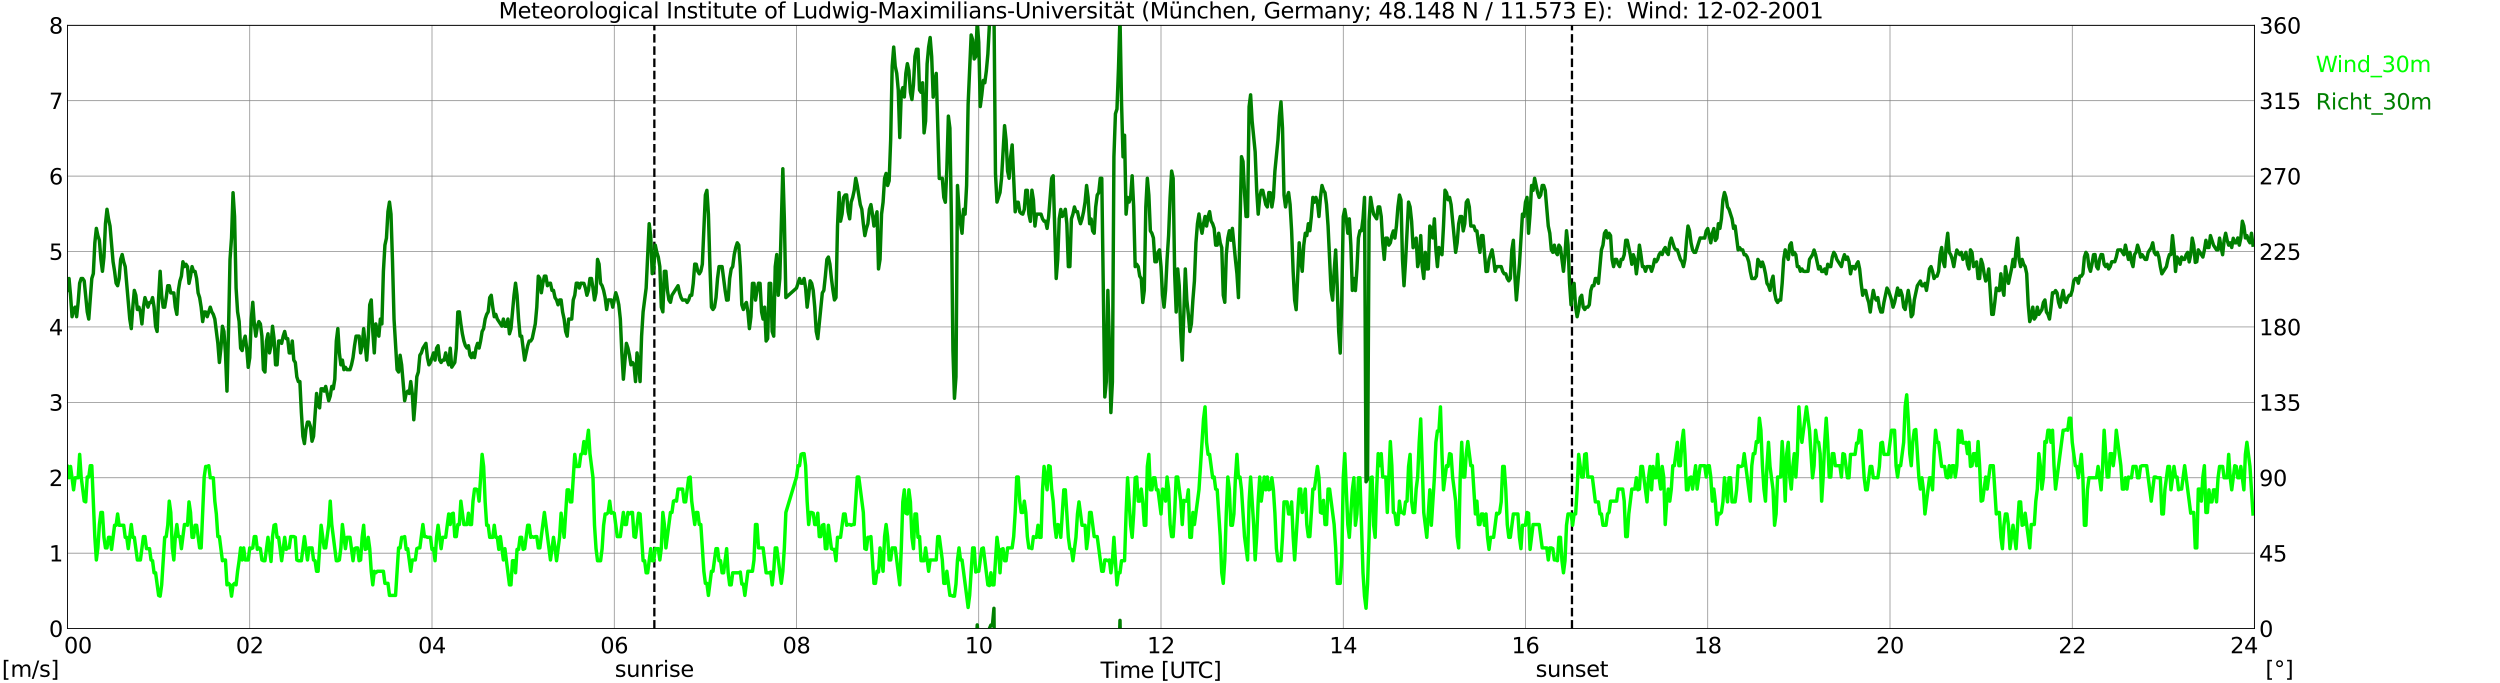
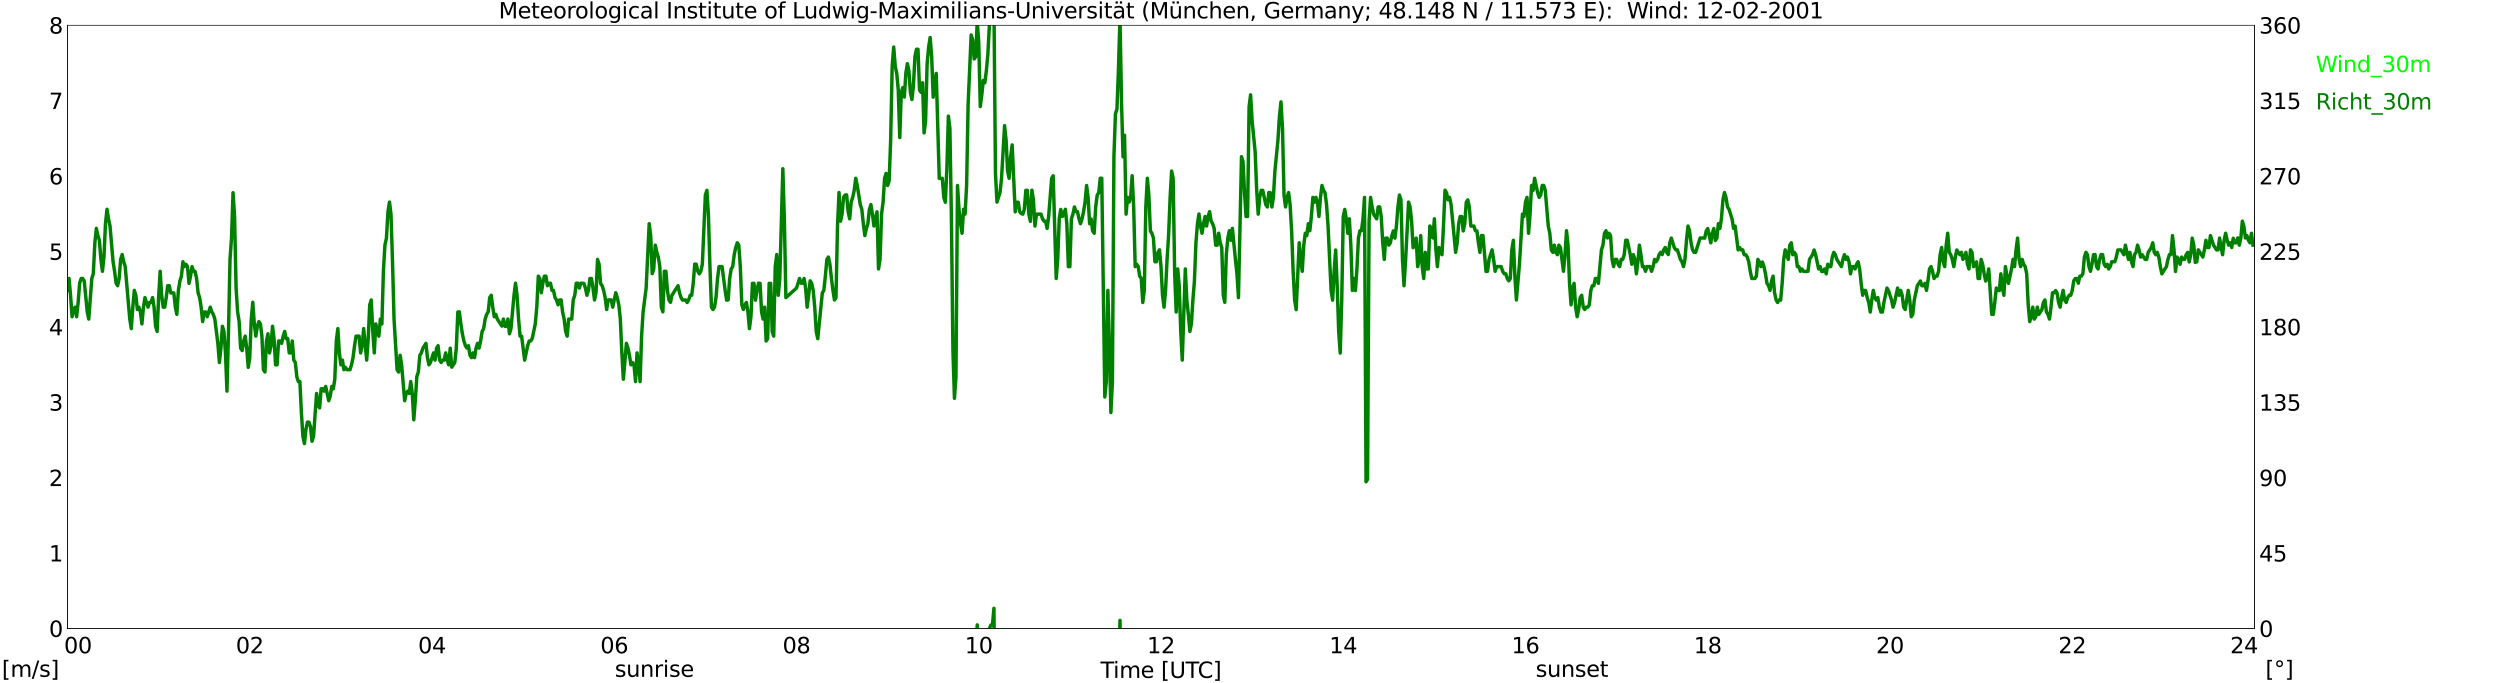
<svg xmlns="http://www.w3.org/2000/svg" xmlns:xlink="http://www.w3.org/1999/xlink" width="1085.4pt" height="296.64pt" viewBox="0 0 1085.4 296.64" version="1.1">
  <defs>
    <style type="text/css">*{stroke-linejoin: round; stroke-linecap: butt}</style>
  </defs>
  <g id="figure_1">
    <g id="patch_1">
-       <path d="M 0 296.64  L 1085.4 296.64  L 1085.4 0  L 0 0  z " style="fill: #ffffff" />
-     </g>
+       </g>
    <g id="axes_1">
      <g id="patch_2">
        <path d="M 29.306 272.909  L 978.814 272.909  L 978.814 10.976  L 29.306 10.976  z " style="fill: #ffffff" />
      </g>
      <g id="patch_3">
-         <path d="M 978.814 272.909  L 978.814 272.909  L 978.814 10.976  L 978.814 10.976  z " clip-path="url(#p3d202a2193)" style="fill: #d3d3d3; opacity: 0.25; stroke: #d3d3d3; stroke-linejoin: miter" />
+         <path d="M 978.814 272.909  L 978.814 272.909  L 978.814 10.976  z " clip-path="url(#p3d202a2193)" style="fill: #d3d3d3; opacity: 0.25; stroke: #d3d3d3; stroke-linejoin: miter" />
      </g>
      <g id="matplotlib.axis_1">
        <g id="xtick_1">
          <g id="line2d_1">
            <path d="M 29.306 272.909  L 29.306 10.976  " clip-path="url(#p3d202a2193)" style="fill: none; stroke: #808080; stroke-width: 0.3; stroke-linecap: square" />
          </g>
          <g id="line2d_2" />
          <g id="text_1">
            <g transform="translate(18.733 283.627) scale(0.095 -0.095)">
              <defs>
                <path id="DejaVuSans-20" transform="scale(0.016)" />
                <path id="DejaVuSans-30" d="M 2034 4250  Q 1547 4250 1301 3770  Q 1056 3291 1056 2328  Q 1056 1369 1301 889  Q 1547 409 2034 409  Q 2525 409 2770 889  Q 3016 1369 3016 2328  Q 3016 3291 2770 3770  Q 2525 4250 2034 4250  z M 2034 4750  Q 2819 4750 3233 4129  Q 3647 3509 3647 2328  Q 3647 1150 3233 529  Q 2819 -91 2034 -91  Q 1250 -91 836 529  Q 422 1150 422 2328  Q 422 3509 836 4129  Q 1250 4750 2034 4750  z " transform="scale(0.016)" />
              </defs>
              <use xlink:href="#DejaVuSans-20" />
              <use xlink:href="#DejaVuSans-20" transform="translate(31.787 0)" />
              <use xlink:href="#DejaVuSans-20" transform="translate(63.574 0)" />
              <use xlink:href="#DejaVuSans-30" transform="translate(95.361 0)" />
              <use xlink:href="#DejaVuSans-30" transform="translate(158.984 0)" />
            </g>
          </g>
        </g>
        <g id="xtick_2">
          <g id="line2d_3">
            <path d="M 108.431 272.909  L 108.431 10.976  " clip-path="url(#p3d202a2193)" style="fill: none; stroke: #808080; stroke-width: 0.3; stroke-linecap: square" />
          </g>
          <g id="line2d_4" />
          <g id="text_2">
            <g transform="translate(102.387 283.627) scale(0.095 -0.095)">
              <defs>
                <path id="DejaVuSans-32" d="M 1228 531  L 3431 531  L 3431 0  L 469 0  L 469 531  Q 828 903 1448 1529  Q 2069 2156 2228 2338  Q 2531 2678 2651 2914  Q 2772 3150 2772 3378  Q 2772 3750 2511 3984  Q 2250 4219 1831 4219  Q 1534 4219 1204 4116  Q 875 4013 500 3803  L 500 4441  Q 881 4594 1212 4672  Q 1544 4750 1819 4750  Q 2544 4750 2975 4387  Q 3406 4025 3406 3419  Q 3406 3131 3298 2873  Q 3191 2616 2906 2266  Q 2828 2175 2409 1742  Q 1991 1309 1228 531  z " transform="scale(0.016)" />
              </defs>
              <use xlink:href="#DejaVuSans-30" />
              <use xlink:href="#DejaVuSans-32" transform="translate(63.623 0)" />
            </g>
          </g>
        </g>
        <g id="xtick_3">
          <g id="line2d_5">
            <path d="M 187.557 272.909  L 187.557 10.976  " clip-path="url(#p3d202a2193)" style="fill: none; stroke: #808080; stroke-width: 0.3; stroke-linecap: square" />
          </g>
          <g id="line2d_6" />
          <g id="text_3">
            <g transform="translate(181.513 283.627) scale(0.095 -0.095)">
              <defs>
                <path id="DejaVuSans-34" d="M 2419 4116  L 825 1625  L 2419 1625  L 2419 4116  z M 2253 4666  L 3047 4666  L 3047 1625  L 3713 1625  L 3713 1100  L 3047 1100  L 3047 0  L 2419 0  L 2419 1100  L 313 1100  L 313 1709  L 2253 4666  z " transform="scale(0.016)" />
              </defs>
              <use xlink:href="#DejaVuSans-30" />
              <use xlink:href="#DejaVuSans-34" transform="translate(63.623 0)" />
            </g>
          </g>
        </g>
        <g id="xtick_4">
          <g id="line2d_7">
            <path d="M 266.683 272.909  L 266.683 10.976  " clip-path="url(#p3d202a2193)" style="fill: none; stroke: #808080; stroke-width: 0.3; stroke-linecap: square" />
          </g>
          <g id="line2d_8" />
          <g id="text_4">
            <g transform="translate(260.638 283.627) scale(0.095 -0.095)">
              <defs>
                <path id="DejaVuSans-36" d="M 2113 2584  Q 1688 2584 1439 2293  Q 1191 2003 1191 1497  Q 1191 994 1439 701  Q 1688 409 2113 409  Q 2538 409 2786 701  Q 3034 994 3034 1497  Q 3034 2003 2786 2293  Q 2538 2584 2113 2584  z M 3366 4563  L 3366 3988  Q 3128 4100 2886 4159  Q 2644 4219 2406 4219  Q 1781 4219 1451 3797  Q 1122 3375 1075 2522  Q 1259 2794 1537 2939  Q 1816 3084 2150 3084  Q 2853 3084 3261 2657  Q 3669 2231 3669 1497  Q 3669 778 3244 343  Q 2819 -91 2113 -91  Q 1303 -91 875 529  Q 447 1150 447 2328  Q 447 3434 972 4092  Q 1497 4750 2381 4750  Q 2619 4750 2861 4703  Q 3103 4656 3366 4563  z " transform="scale(0.016)" />
              </defs>
              <use xlink:href="#DejaVuSans-30" />
              <use xlink:href="#DejaVuSans-36" transform="translate(63.623 0)" />
            </g>
          </g>
        </g>
        <g id="xtick_5">
          <g id="line2d_9">
            <path d="M 345.808 272.909  L 345.808 10.976  " clip-path="url(#p3d202a2193)" style="fill: none; stroke: #808080; stroke-width: 0.3; stroke-linecap: square" />
          </g>
          <g id="line2d_10" />
          <g id="text_5">
            <g transform="translate(339.764 283.627) scale(0.095 -0.095)">
              <defs>
                <path id="DejaVuSans-38" d="M 2034 2216  Q 1584 2216 1326 1975  Q 1069 1734 1069 1313  Q 1069 891 1326 650  Q 1584 409 2034 409  Q 2484 409 2743 651  Q 3003 894 3003 1313  Q 3003 1734 2745 1975  Q 2488 2216 2034 2216  z M 1403 2484  Q 997 2584 770 2862  Q 544 3141 544 3541  Q 544 4100 942 4425  Q 1341 4750 2034 4750  Q 2731 4750 3128 4425  Q 3525 4100 3525 3541  Q 3525 3141 3298 2862  Q 3072 2584 2669 2484  Q 3125 2378 3379 2068  Q 3634 1759 3634 1313  Q 3634 634 3220 271  Q 2806 -91 2034 -91  Q 1263 -91 848 271  Q 434 634 434 1313  Q 434 1759 690 2068  Q 947 2378 1403 2484  z M 1172 3481  Q 1172 3119 1398 2916  Q 1625 2713 2034 2713  Q 2441 2713 2670 2916  Q 2900 3119 2900 3481  Q 2900 3844 2670 4047  Q 2441 4250 2034 4250  Q 1625 4250 1398 4047  Q 1172 3844 1172 3481  z " transform="scale(0.016)" />
              </defs>
              <use xlink:href="#DejaVuSans-30" />
              <use xlink:href="#DejaVuSans-38" transform="translate(63.623 0)" />
            </g>
          </g>
        </g>
        <g id="xtick_6">
          <g id="line2d_11">
            <path d="M 424.934 272.909  L 424.934 10.976  " clip-path="url(#p3d202a2193)" style="fill: none; stroke: #808080; stroke-width: 0.3; stroke-linecap: square" />
          </g>
          <g id="line2d_12" />
          <g id="text_6">
            <g transform="translate(418.89 283.627) scale(0.095 -0.095)">
              <defs>
                <path id="DejaVuSans-31" d="M 794 531  L 1825 531  L 1825 4091  L 703 3866  L 703 4441  L 1819 4666  L 2450 4666  L 2450 531  L 3481 531  L 3481 0  L 794 0  L 794 531  z " transform="scale(0.016)" />
              </defs>
              <use xlink:href="#DejaVuSans-31" />
              <use xlink:href="#DejaVuSans-30" transform="translate(63.623 0)" />
            </g>
          </g>
        </g>
        <g id="xtick_7">
          <g id="line2d_13">
            <path d="M 504.06 272.909  L 504.06 10.976  " clip-path="url(#p3d202a2193)" style="fill: none; stroke: #808080; stroke-width: 0.3; stroke-linecap: square" />
          </g>
          <g id="line2d_14" />
          <g id="text_7">
            <g transform="translate(498.015 283.627) scale(0.095 -0.095)">
              <use xlink:href="#DejaVuSans-31" />
              <use xlink:href="#DejaVuSans-32" transform="translate(63.623 0)" />
            </g>
          </g>
        </g>
        <g id="xtick_8">
          <g id="line2d_15">
            <path d="M 583.185 272.909  L 583.185 10.976  " clip-path="url(#p3d202a2193)" style="fill: none; stroke: #808080; stroke-width: 0.3; stroke-linecap: square" />
          </g>
          <g id="line2d_16" />
          <g id="text_8">
            <g transform="translate(577.141 283.627) scale(0.095 -0.095)">
              <use xlink:href="#DejaVuSans-31" />
              <use xlink:href="#DejaVuSans-34" transform="translate(63.623 0)" />
            </g>
          </g>
        </g>
        <g id="xtick_9">
          <g id="line2d_17">
            <path d="M 662.311 272.909  L 662.311 10.976  " clip-path="url(#p3d202a2193)" style="fill: none; stroke: #808080; stroke-width: 0.3; stroke-linecap: square" />
          </g>
          <g id="line2d_18" />
          <g id="text_9">
            <g transform="translate(656.267 283.627) scale(0.095 -0.095)">
              <use xlink:href="#DejaVuSans-31" />
              <use xlink:href="#DejaVuSans-36" transform="translate(63.623 0)" />
            </g>
          </g>
        </g>
        <g id="xtick_10">
          <g id="line2d_19">
            <path d="M 741.437 272.909  L 741.437 10.976  " clip-path="url(#p3d202a2193)" style="fill: none; stroke: #808080; stroke-width: 0.3; stroke-linecap: square" />
          </g>
          <g id="line2d_20" />
          <g id="text_10">
            <g transform="translate(735.392 283.627) scale(0.095 -0.095)">
              <use xlink:href="#DejaVuSans-31" />
              <use xlink:href="#DejaVuSans-38" transform="translate(63.623 0)" />
            </g>
          </g>
        </g>
        <g id="xtick_11">
          <g id="line2d_21">
            <path d="M 820.562 272.909  L 820.562 10.976  " clip-path="url(#p3d202a2193)" style="fill: none; stroke: #808080; stroke-width: 0.3; stroke-linecap: square" />
          </g>
          <g id="line2d_22" />
          <g id="text_11">
            <g transform="translate(814.518 283.627) scale(0.095 -0.095)">
              <use xlink:href="#DejaVuSans-32" />
              <use xlink:href="#DejaVuSans-30" transform="translate(63.623 0)" />
            </g>
          </g>
        </g>
        <g id="xtick_12">
          <g id="line2d_23">
            <path d="M 899.688 272.909  L 899.688 10.976  " clip-path="url(#p3d202a2193)" style="fill: none; stroke: #808080; stroke-width: 0.3; stroke-linecap: square" />
          </g>
          <g id="line2d_24" />
          <g id="text_12">
            <g transform="translate(893.644 283.627) scale(0.095 -0.095)">
              <use xlink:href="#DejaVuSans-32" />
              <use xlink:href="#DejaVuSans-32" transform="translate(63.623 0)" />
            </g>
          </g>
        </g>
        <g id="xtick_13">
          <g id="line2d_25">
            <path d="M 978.814 272.909  L 978.814 10.976  " clip-path="url(#p3d202a2193)" style="fill: none; stroke: #808080; stroke-width: 0.3; stroke-linecap: square" />
          </g>
          <g id="line2d_26" />
          <g id="text_13">
            <g transform="translate(968.241 283.627) scale(0.095 -0.095)">
              <use xlink:href="#DejaVuSans-32" />
              <use xlink:href="#DejaVuSans-34" transform="translate(63.623 0)" />
              <use xlink:href="#DejaVuSans-20" transform="translate(127.246 0)" />
              <use xlink:href="#DejaVuSans-20" transform="translate(159.033 0)" />
              <use xlink:href="#DejaVuSans-20" transform="translate(190.82 0)" />
            </g>
          </g>
        </g>
        <g id="text_14">
          <g transform="translate(477.806 294.322) scale(0.095 -0.095)">
            <defs>
              <path id="DejaVuSans-54" d="M -19 4666  L 3928 4666  L 3928 4134  L 2272 4134  L 2272 0  L 1638 0  L 1638 4134  L -19 4134  L -19 4666  z " transform="scale(0.016)" />
              <path id="DejaVuSans-69" d="M 603 3500  L 1178 3500  L 1178 0  L 603 0  L 603 3500  z M 603 4863  L 1178 4863  L 1178 4134  L 603 4134  L 603 4863  z " transform="scale(0.016)" />
              <path id="DejaVuSans-6d" d="M 3328 2828  Q 3544 3216 3844 3400  Q 4144 3584 4550 3584  Q 5097 3584 5394 3201  Q 5691 2819 5691 2113  L 5691 0  L 5113 0  L 5113 2094  Q 5113 2597 4934 2840  Q 4756 3084 4391 3084  Q 3944 3084 3684 2787  Q 3425 2491 3425 1978  L 3425 0  L 2847 0  L 2847 2094  Q 2847 2600 2669 2842  Q 2491 3084 2119 3084  Q 1678 3084 1418 2786  Q 1159 2488 1159 1978  L 1159 0  L 581 0  L 581 3500  L 1159 3500  L 1159 2956  Q 1356 3278 1631 3431  Q 1906 3584 2284 3584  Q 2666 3584 2933 3390  Q 3200 3197 3328 2828  z " transform="scale(0.016)" />
              <path id="DejaVuSans-65" d="M 3597 1894  L 3597 1613  L 953 1613  Q 991 1019 1311 708  Q 1631 397 2203 397  Q 2534 397 2845 478  Q 3156 559 3463 722  L 3463 178  Q 3153 47 2828 -22  Q 2503 -91 2169 -91  Q 1331 -91 842 396  Q 353 884 353 1716  Q 353 2575 817 3079  Q 1281 3584 2069 3584  Q 2775 3584 3186 3129  Q 3597 2675 3597 1894  z M 3022 2063  Q 3016 2534 2758 2815  Q 2500 3097 2075 3097  Q 1594 3097 1305 2825  Q 1016 2553 972 2059  L 3022 2063  z " transform="scale(0.016)" />
              <path id="DejaVuSans-5b" d="M 550 4863  L 1875 4863  L 1875 4416  L 1125 4416  L 1125 -397  L 1875 -397  L 1875 -844  L 550 -844  L 550 4863  z " transform="scale(0.016)" />
              <path id="DejaVuSans-55" d="M 556 4666  L 1191 4666  L 1191 1831  Q 1191 1081 1462 751  Q 1734 422 2344 422  Q 2950 422 3222 751  Q 3494 1081 3494 1831  L 3494 4666  L 4128 4666  L 4128 1753  Q 4128 841 3676 375  Q 3225 -91 2344 -91  Q 1459 -91 1007 375  Q 556 841 556 1753  L 556 4666  z " transform="scale(0.016)" />
              <path id="DejaVuSans-43" d="M 4122 4306  L 4122 3641  Q 3803 3938 3442 4084  Q 3081 4231 2675 4231  Q 1875 4231 1450 3742  Q 1025 3253 1025 2328  Q 1025 1406 1450 917  Q 1875 428 2675 428  Q 3081 428 3442 575  Q 3803 722 4122 1019  L 4122 359  Q 3791 134 3420 21  Q 3050 -91 2638 -91  Q 1578 -91 968 557  Q 359 1206 359 2328  Q 359 3453 968 4101  Q 1578 4750 2638 4750  Q 3056 4750 3426 4639  Q 3797 4528 4122 4306  z " transform="scale(0.016)" />
              <path id="DejaVuSans-5d" d="M 1947 4863  L 1947 -844  L 622 -844  L 622 -397  L 1369 -397  L 1369 4416  L 622 4416  L 622 4863  L 1947 4863  z " transform="scale(0.016)" />
            </defs>
            <use xlink:href="#DejaVuSans-54" />
            <use xlink:href="#DejaVuSans-69" transform="translate(57.959 0)" />
            <use xlink:href="#DejaVuSans-6d" transform="translate(85.742 0)" />
            <use xlink:href="#DejaVuSans-65" transform="translate(183.154 0)" />
            <use xlink:href="#DejaVuSans-20" transform="translate(244.678 0)" />
            <use xlink:href="#DejaVuSans-5b" transform="translate(276.465 0)" />
            <use xlink:href="#DejaVuSans-55" transform="translate(315.479 0)" />
            <use xlink:href="#DejaVuSans-54" transform="translate(388.672 0)" />
            <use xlink:href="#DejaVuSans-43" transform="translate(443.881 0)" />
            <use xlink:href="#DejaVuSans-5d" transform="translate(513.705 0)" />
          </g>
        </g>
      </g>
      <g id="matplotlib.axis_2">
        <g id="ytick_1">
          <g id="line2d_27">
            <path d="M 29.306 272.909  L 978.814 272.909  " clip-path="url(#p3d202a2193)" style="fill: none; stroke: #808080; stroke-width: 0.3; stroke-linecap: square" />
          </g>
          <g id="line2d_28" />
          <g id="text_15">
            <g transform="translate(21.261 276.518) scale(0.095 -0.095)">
              <use xlink:href="#DejaVuSans-30" />
            </g>
          </g>
        </g>
        <g id="ytick_2">
          <g id="line2d_29">
            <path d="M 29.306 240.167  L 978.814 240.167  " clip-path="url(#p3d202a2193)" style="fill: none; stroke: #808080; stroke-width: 0.3; stroke-linecap: square" />
          </g>
          <g id="line2d_30" />
          <g id="text_16">
            <g transform="translate(21.261 243.776) scale(0.095 -0.095)">
              <use xlink:href="#DejaVuSans-31" />
            </g>
          </g>
        </g>
        <g id="ytick_3">
          <g id="line2d_31">
            <path d="M 29.306 207.426  L 978.814 207.426  " clip-path="url(#p3d202a2193)" style="fill: none; stroke: #808080; stroke-width: 0.3; stroke-linecap: square" />
          </g>
          <g id="line2d_32" />
          <g id="text_17">
            <g transform="translate(21.261 211.035) scale(0.095 -0.095)">
              <use xlink:href="#DejaVuSans-32" />
            </g>
          </g>
        </g>
        <g id="ytick_4">
          <g id="line2d_33">
            <path d="M 29.306 174.684  L 978.814 174.684  " clip-path="url(#p3d202a2193)" style="fill: none; stroke: #808080; stroke-width: 0.3; stroke-linecap: square" />
          </g>
          <g id="line2d_34" />
          <g id="text_18">
            <g transform="translate(21.261 178.293) scale(0.095 -0.095)">
              <defs>
                <path id="DejaVuSans-33" d="M 2597 2516  Q 3050 2419 3304 2112  Q 3559 1806 3559 1356  Q 3559 666 3084 287  Q 2609 -91 1734 -91  Q 1441 -91 1130 -33  Q 819 25 488 141  L 488 750  Q 750 597 1062 519  Q 1375 441 1716 441  Q 2309 441 2620 675  Q 2931 909 2931 1356  Q 2931 1769 2642 2001  Q 2353 2234 1838 2234  L 1294 2234  L 1294 2753  L 1863 2753  Q 2328 2753 2575 2939  Q 2822 3125 2822 3475  Q 2822 3834 2567 4026  Q 2313 4219 1838 4219  Q 1578 4219 1281 4162  Q 984 4106 628 3988  L 628 4550  Q 988 4650 1302 4700  Q 1616 4750 1894 4750  Q 2613 4750 3031 4423  Q 3450 4097 3450 3541  Q 3450 3153 3228 2886  Q 3006 2619 2597 2516  z " transform="scale(0.016)" />
              </defs>
              <use xlink:href="#DejaVuSans-33" />
            </g>
          </g>
        </g>
        <g id="ytick_5">
          <g id="line2d_35">
            <path d="M 29.306 141.942  L 978.814 141.942  " clip-path="url(#p3d202a2193)" style="fill: none; stroke: #808080; stroke-width: 0.3; stroke-linecap: square" />
          </g>
          <g id="line2d_36" />
          <g id="text_19">
            <g transform="translate(21.261 145.551) scale(0.095 -0.095)">
              <use xlink:href="#DejaVuSans-34" />
            </g>
          </g>
        </g>
        <g id="ytick_6">
          <g id="line2d_37">
            <path d="M 29.306 109.201  L 978.814 109.201  " clip-path="url(#p3d202a2193)" style="fill: none; stroke: #808080; stroke-width: 0.3; stroke-linecap: square" />
          </g>
          <g id="line2d_38" />
          <g id="text_20">
            <g transform="translate(21.261 112.81) scale(0.095 -0.095)">
              <defs>
                <path id="DejaVuSans-35" d="M 691 4666  L 3169 4666  L 3169 4134  L 1269 4134  L 1269 2991  Q 1406 3038 1543 3061  Q 1681 3084 1819 3084  Q 2600 3084 3056 2656  Q 3513 2228 3513 1497  Q 3513 744 3044 326  Q 2575 -91 1722 -91  Q 1428 -91 1123 -41  Q 819 9 494 109  L 494 744  Q 775 591 1075 516  Q 1375 441 1709 441  Q 2250 441 2565 725  Q 2881 1009 2881 1497  Q 2881 1984 2565 2268  Q 2250 2553 1709 2553  Q 1456 2553 1204 2497  Q 953 2441 691 2322  L 691 4666  z " transform="scale(0.016)" />
              </defs>
              <use xlink:href="#DejaVuSans-35" />
            </g>
          </g>
        </g>
        <g id="ytick_7">
          <g id="line2d_39">
            <path d="M 29.306 76.459  L 978.814 76.459  " clip-path="url(#p3d202a2193)" style="fill: none; stroke: #808080; stroke-width: 0.3; stroke-linecap: square" />
          </g>
          <g id="line2d_40" />
          <g id="text_21">
            <g transform="translate(21.261 80.068) scale(0.095 -0.095)">
              <use xlink:href="#DejaVuSans-36" />
            </g>
          </g>
        </g>
        <g id="ytick_8">
          <g id="line2d_41">
            <path d="M 29.306 43.717  L 978.814 43.717  " clip-path="url(#p3d202a2193)" style="fill: none; stroke: #808080; stroke-width: 0.3; stroke-linecap: square" />
          </g>
          <g id="line2d_42" />
          <g id="text_22">
            <g transform="translate(21.261 47.327) scale(0.095 -0.095)">
              <defs>
                <path id="DejaVuSans-37" d="M 525 4666  L 3525 4666  L 3525 4397  L 1831 0  L 1172 0  L 2766 4134  L 525 4134  L 525 4666  z " transform="scale(0.016)" />
              </defs>
              <use xlink:href="#DejaVuSans-37" />
            </g>
          </g>
        </g>
        <g id="ytick_9">
          <g id="line2d_43">
-             <path d="M 29.306 10.976  L 978.814 10.976  " clip-path="url(#p3d202a2193)" style="fill: none; stroke: #808080; stroke-width: 0.3; stroke-linecap: square" />
-           </g>
+             </g>
          <g id="line2d_44" />
          <g id="text_23">
            <g transform="translate(21.261 14.585) scale(0.095 -0.095)">
              <use xlink:href="#DejaVuSans-38" />
            </g>
          </g>
        </g>
      </g>
      <g id="line2d_45">
        <path d="M 284.09 272.909  L 284.09 10.976  " clip-path="url(#p3d202a2193)" style="fill: none; stroke-dasharray: 3.7,1.6; stroke-dashoffset: 0; stroke: #000000" />
      </g>
      <g id="line2d_46">
        <path d="M 682.488 272.909  L 682.488 10.976  " clip-path="url(#p3d202a2193)" style="fill: none; stroke-dasharray: 3.7,1.6; stroke-dashoffset: 0; stroke: #000000" />
      </g>
      <g id="line2d_47">
        <path d="M 29.306 202.514  L 29.965 207.426  L 30.625 202.514  L 31.943 212.664  L 32.603 207.426  L 33.921 207.426  L 34.581 197.276  L 35.24 207.098  L 36.559 217.575  L 37.218 217.903  L 37.878 207.098  L 38.537 207.098  L 39.197 202.187  L 39.856 202.187  L 41.175 233.291  L 41.834 243.114  L 42.493 237.875  L 43.153 227.725  L 43.812 222.487  L 44.472 222.487  L 45.131 233.291  L 45.79 237.875  L 46.45 237.875  L 47.109 233.291  L 47.768 233.291  L 48.428 238.53  L 49.747 228.053  L 50.406 228.053  L 51.065 223.142  L 51.725 228.053  L 53.703 228.053  L 54.362 233.291  L 55.022 233.291  L 55.681 238.203  L 57 227.725  L 57.659 233.291  L 58.319 233.291  L 59.637 243.114  L 60.956 243.114  L 62.275 232.964  L 62.934 232.964  L 63.594 238.203  L 64.912 238.203  L 65.572 243.114  L 66.231 243.441  L 66.89 248.68  L 67.55 248.68  L 68.869 258.502  L 69.528 258.83  L 70.187 253.919  L 71.506 233.291  L 72.166 232.964  L 72.825 228.053  L 73.484 217.575  L 74.144 222.487  L 74.803 237.875  L 75.462 243.114  L 76.122 232.964  L 76.781 227.725  L 77.441 232.964  L 78.1 232.964  L 78.759 238.203  L 80.078 227.725  L 80.737 227.725  L 81.397 228.053  L 82.056 217.903  L 82.716 222.487  L 83.375 233.291  L 84.034 233.291  L 84.694 228.053  L 85.353 228.053  L 86.672 237.875  L 87.331 237.875  L 88.65 207.098  L 89.309 202.514  L 89.969 202.514  L 90.628 202.187  L 91.288 207.426  L 92.606 207.426  L 93.266 217.575  L 93.925 223.142  L 94.584 232.964  L 95.244 232.964  L 96.563 243.441  L 97.222 243.114  L 97.881 243.114  L 98.541 253.919  L 99.2 253.264  L 99.86 253.919  L 100.519 258.83  L 101.178 253.919  L 101.838 253.264  L 102.497 253.919  L 103.156 248.025  L 103.816 243.441  L 104.475 237.875  L 105.135 243.114  L 105.794 237.875  L 106.453 243.114  L 107.772 243.114  L 108.431 237.875  L 109.091 238.203  L 109.75 237.875  L 110.41 232.964  L 111.069 232.964  L 111.728 238.53  L 112.388 237.875  L 113.047 238.203  L 113.707 243.114  L 114.366 243.441  L 115.025 243.441  L 116.344 233.291  L 117.663 243.769  L 118.322 232.964  L 118.982 228.053  L 119.641 227.725  L 120.3 233.291  L 120.96 233.291  L 122.278 243.441  L 123.597 233.291  L 124.257 238.53  L 124.916 237.875  L 125.575 237.875  L 126.235 232.964  L 127.553 232.964  L 128.213 233.291  L 128.872 243.114  L 129.532 243.441  L 130.85 243.441  L 132.169 232.964  L 133.488 243.114  L 134.147 237.875  L 135.466 237.875  L 136.125 243.114  L 136.785 243.441  L 137.444 248.025  L 138.104 248.025  L 139.422 228.053  L 140.741 237.875  L 141.4 237.875  L 142.719 227.725  L 143.379 217.575  L 144.038 227.725  L 146.016 243.441  L 146.676 243.441  L 147.335 243.114  L 147.994 237.875  L 148.654 227.725  L 149.972 238.203  L 150.632 233.291  L 151.951 233.291  L 153.269 243.441  L 153.929 238.203  L 154.588 237.875  L 155.247 237.875  L 155.907 243.441  L 156.566 243.114  L 157.226 233.291  L 157.885 228.053  L 158.544 238.53  L 159.204 238.203  L 159.863 233.291  L 160.523 238.203  L 161.182 248.025  L 161.841 253.919  L 162.501 248.025  L 163.16 248.68  L 163.819 248.025  L 166.457 248.025  L 167.116 253.264  L 168.435 253.264  L 169.094 258.502  L 171.732 258.502  L 173.051 237.875  L 173.71 237.875  L 174.37 233.291  L 175.029 233.291  L 175.688 232.964  L 176.348 238.53  L 177.007 238.203  L 178.326 248.025  L 178.985 243.114  L 180.304 243.114  L 180.963 238.203  L 181.623 237.875  L 182.282 237.875  L 183.601 227.725  L 184.26 232.964  L 184.92 232.964  L 185.579 233.291  L 186.898 233.291  L 187.557 238.53  L 188.217 238.203  L 188.876 243.441  L 189.535 233.291  L 190.195 228.053  L 191.513 238.203  L 192.173 233.291  L 193.492 233.291  L 194.81 223.142  L 195.47 227.725  L 196.129 223.142  L 196.788 222.814  L 197.448 232.964  L 198.107 232.964  L 198.767 227.725  L 199.426 227.725  L 200.085 217.575  L 201.404 227.725  L 202.723 227.725  L 203.382 222.814  L 204.042 227.725  L 204.701 227.725  L 205.36 217.575  L 206.02 212.337  L 206.679 212.337  L 207.339 212.664  L 207.998 217.575  L 209.317 197.276  L 209.976 202.514  L 210.635 217.903  L 211.295 228.053  L 211.954 228.053  L 212.614 233.291  L 213.932 233.291  L 214.592 228.053  L 215.251 233.291  L 215.91 233.291  L 216.57 238.53  L 217.229 232.964  L 218.548 243.114  L 219.207 238.203  L 221.186 253.919  L 221.845 253.919  L 222.504 243.441  L 223.164 243.441  L 223.823 248.68  L 224.482 238.53  L 225.142 238.53  L 225.801 233.291  L 226.461 233.291  L 227.12 238.53  L 227.779 238.203  L 229.098 228.053  L 229.757 228.053  L 230.417 233.291  L 231.076 232.964  L 231.736 233.291  L 232.395 232.964  L 233.054 232.964  L 233.714 237.875  L 234.373 237.875  L 236.351 222.487  L 238.989 243.114  L 240.308 233.291  L 240.967 237.875  L 241.626 243.441  L 242.945 233.291  L 243.604 222.814  L 244.923 233.291  L 246.242 212.664  L 246.901 212.664  L 247.561 217.903  L 248.22 217.903  L 249.539 197.276  L 250.198 202.514  L 251.517 202.514  L 252.176 197.276  L 252.836 196.948  L 253.495 191.71  L 254.155 196.948  L 255.473 186.798  L 256.133 196.948  L 257.451 207.426  L 258.111 228.053  L 258.77 238.203  L 259.43 243.441  L 260.748 243.441  L 261.408 238.203  L 262.067 228.053  L 262.726 223.142  L 263.386 223.142  L 264.045 222.487  L 264.705 217.575  L 265.364 222.814  L 266.023 222.487  L 266.683 222.814  L 268.002 232.964  L 269.32 232.964  L 270.639 222.487  L 271.298 227.725  L 271.958 227.725  L 272.617 222.487  L 273.277 223.142  L 273.936 222.487  L 274.595 222.487  L 275.255 232.964  L 275.914 233.291  L 277.233 222.814  L 277.892 223.142  L 279.211 243.441  L 279.87 243.441  L 280.53 248.68  L 281.189 248.68  L 282.508 238.203  L 283.167 243.441  L 283.827 243.441  L 284.486 238.203  L 285.805 238.203  L 286.464 243.114  L 287.124 237.875  L 287.783 222.487  L 288.442 227.725  L 289.102 237.875  L 291.08 222.487  L 291.739 222.487  L 292.399 217.575  L 293.058 217.248  L 293.717 217.575  L 294.377 212.337  L 296.355 212.337  L 297.014 217.903  L 297.674 217.903  L 298.992 207.426  L 299.652 207.098  L 300.311 217.575  L 301.63 227.725  L 302.289 222.487  L 302.949 222.487  L 303.608 227.725  L 304.267 227.725  L 305.586 248.025  L 306.246 253.264  L 306.905 253.264  L 307.564 258.502  L 308.883 248.025  L 309.543 248.025  L 310.861 238.203  L 311.521 238.203  L 312.18 243.441  L 312.839 243.441  L 313.499 248.68  L 314.158 248.68  L 315.477 238.203  L 316.136 248.68  L 316.796 253.919  L 317.455 253.919  L 318.114 248.68  L 320.752 248.68  L 321.411 248.353  L 322.071 253.591  L 322.73 253.591  L 323.39 258.502  L 324.708 248.025  L 326.686 248.025  L 327.346 243.114  L 328.005 227.725  L 328.665 227.725  L 329.324 237.875  L 331.302 237.875  L 332.621 248.68  L 333.94 248.68  L 334.599 248.353  L 335.258 253.919  L 335.918 248.025  L 336.577 237.875  L 337.236 237.875  L 339.215 253.264  L 339.874 248.025  L 340.533 237.875  L 341.193 222.487  L 345.808 207.098  L 346.468 202.187  L 347.127 202.187  L 347.787 197.276  L 348.446 196.948  L 349.105 196.948  L 349.765 202.187  L 350.424 217.575  L 351.083 227.725  L 351.743 222.487  L 352.402 222.487  L 353.062 222.814  L 353.721 227.725  L 354.38 227.725  L 355.04 222.814  L 355.699 232.964  L 356.359 232.964  L 357.018 228.053  L 357.677 227.725  L 358.337 238.203  L 358.996 238.203  L 359.655 228.053  L 360.974 238.203  L 361.634 238.53  L 362.293 238.53  L 362.952 243.441  L 363.612 233.291  L 364.93 233.291  L 366.249 223.142  L 366.909 223.142  L 367.568 228.053  L 368.227 227.725  L 368.887 227.725  L 369.546 228.053  L 370.206 227.725  L 370.865 227.725  L 372.184 207.098  L 372.843 207.098  L 374.821 222.487  L 375.481 238.203  L 376.14 238.53  L 376.799 233.291  L 377.459 233.291  L 378.118 232.964  L 379.437 253.264  L 380.096 253.264  L 380.756 248.025  L 381.415 248.353  L 382.074 237.875  L 383.393 248.025  L 384.053 232.964  L 384.712 227.725  L 385.371 232.964  L 386.031 243.114  L 386.69 243.114  L 387.349 237.875  L 388.668 237.875  L 390.646 253.919  L 391.306 237.875  L 391.965 217.903  L 392.624 212.664  L 393.284 222.814  L 393.943 223.142  L 394.603 212.664  L 395.262 217.903  L 395.921 233.291  L 396.581 238.203  L 397.24 223.142  L 397.899 223.142  L 398.559 233.291  L 399.218 232.964  L 399.878 243.441  L 401.196 243.441  L 401.856 237.875  L 403.175 248.025  L 403.834 243.114  L 406.471 243.114  L 407.131 232.964  L 407.79 232.964  L 409.109 243.114  L 409.768 253.264  L 410.428 253.264  L 411.087 248.025  L 412.406 258.502  L 413.065 258.502  L 413.725 258.83  L 414.384 258.83  L 415.043 253.591  L 415.703 243.114  L 416.362 237.875  L 417.022 243.114  L 417.681 243.114  L 419.659 258.502  L 420.318 263.741  L 420.978 258.502  L 422.297 237.875  L 422.956 237.875  L 423.615 248.353  L 424.275 248.025  L 424.934 248.025  L 426.253 238.203  L 426.912 237.875  L 428.89 253.919  L 429.55 254.246  L 430.209 248.68  L 430.869 253.919  L 431.528 253.919  L 432.847 233.291  L 433.506 238.203  L 434.165 248.68  L 434.825 238.53  L 435.484 238.203  L 436.144 243.441  L 436.803 243.441  L 437.462 237.875  L 439.44 237.875  L 440.1 232.964  L 440.759 222.487  L 441.419 207.098  L 442.078 207.098  L 442.737 217.575  L 443.397 222.487  L 444.056 222.487  L 444.716 217.575  L 445.375 222.487  L 446.034 232.964  L 446.694 237.875  L 447.353 237.875  L 448.012 238.203  L 448.672 232.964  L 449.331 233.291  L 449.991 233.291  L 450.65 228.053  L 451.309 233.291  L 451.969 233.291  L 452.628 212.664  L 453.287 202.514  L 454.606 212.664  L 455.266 202.187  L 455.925 202.514  L 456.584 212.337  L 457.244 217.575  L 457.903 227.725  L 458.563 233.291  L 459.222 227.725  L 459.881 228.053  L 460.541 233.291  L 461.859 212.664  L 462.519 212.664  L 463.838 233.291  L 464.497 238.203  L 465.156 238.53  L 465.816 243.441  L 467.134 233.291  L 467.794 223.142  L 468.453 217.903  L 469.772 228.053  L 471.091 228.053  L 471.75 238.203  L 472.409 232.964  L 473.069 222.487  L 473.728 222.487  L 475.047 232.964  L 476.366 232.964  L 478.344 248.025  L 479.003 248.025  L 479.663 243.114  L 480.322 243.114  L 480.981 243.441  L 481.641 243.114  L 482.3 248.68  L 482.96 243.441  L 483.619 233.291  L 484.938 253.919  L 485.597 248.68  L 486.256 248.68  L 486.916 243.441  L 488.235 243.441  L 488.894 223.142  L 489.553 207.426  L 490.872 228.053  L 491.532 233.291  L 492.191 223.142  L 492.85 207.426  L 493.51 207.098  L 494.169 217.575  L 494.828 217.575  L 495.488 212.337  L 496.147 217.903  L 496.807 228.053  L 497.466 228.053  L 498.125 202.514  L 498.785 197.276  L 499.444 212.664  L 500.103 212.664  L 500.763 207.426  L 501.422 207.426  L 502.082 212.664  L 502.741 212.664  L 504.06 223.142  L 504.719 212.337  L 505.379 212.664  L 506.038 217.575  L 506.697 207.098  L 507.357 212.337  L 508.016 227.725  L 508.675 232.964  L 509.335 232.964  L 509.994 222.487  L 510.654 207.098  L 511.313 207.098  L 512.632 217.575  L 513.291 227.725  L 513.95 217.248  L 514.61 217.575  L 515.269 217.575  L 515.929 212.664  L 516.588 233.291  L 517.247 233.291  L 517.907 222.487  L 518.566 227.725  L 520.544 212.664  L 522.522 181.887  L 523.182 176.648  L 523.841 192.037  L 524.501 197.276  L 525.16 197.276  L 526.479 207.426  L 527.138 207.098  L 527.797 212.337  L 528.457 212.664  L 529.776 232.964  L 530.435 248.68  L 531.094 253.264  L 531.754 243.114  L 532.413 222.487  L 533.073 207.098  L 533.732 212.337  L 534.391 228.053  L 535.051 228.053  L 535.71 223.142  L 536.369 207.426  L 537.029 197.276  L 537.688 207.426  L 538.348 207.098  L 539.007 212.664  L 540.326 232.964  L 541.644 243.114  L 542.304 217.903  L 542.963 207.098  L 544.282 227.725  L 544.941 243.114  L 545.601 232.964  L 546.26 217.575  L 546.919 207.098  L 547.579 217.575  L 548.898 207.098  L 549.557 212.664  L 550.216 207.098  L 550.876 212.664  L 551.535 212.337  L 552.195 207.426  L 552.854 212.664  L 553.513 222.814  L 554.173 238.203  L 554.832 243.441  L 556.151 243.441  L 556.81 233.291  L 557.47 217.903  L 558.788 217.903  L 559.448 223.142  L 560.107 223.142  L 560.766 217.903  L 561.426 232.964  L 562.085 243.114  L 564.063 212.337  L 564.723 212.337  L 565.382 222.487  L 566.701 212.337  L 567.36 227.725  L 568.02 232.964  L 568.679 232.964  L 569.998 212.337  L 570.657 212.337  L 571.976 202.514  L 572.635 207.426  L 573.295 222.487  L 573.954 222.814  L 574.613 217.248  L 575.273 227.725  L 575.932 227.725  L 576.592 212.337  L 577.251 212.337  L 579.229 227.725  L 579.889 237.875  L 580.548 253.264  L 581.867 253.264  L 582.526 243.114  L 583.185 207.426  L 583.845 196.948  L 585.164 227.725  L 585.823 233.291  L 587.142 212.664  L 587.801 207.426  L 588.46 228.053  L 589.12 223.142  L 589.779 207.426  L 590.439 207.426  L 591.757 248.68  L 592.417 258.83  L 593.076 264.069  L 593.736 253.591  L 594.395 233.291  L 595.054 207.426  L 595.714 207.098  L 596.373 228.053  L 597.032 233.291  L 597.692 212.337  L 598.351 196.948  L 599.011 202.187  L 599.67 196.948  L 600.329 207.098  L 601.648 207.098  L 602.307 222.487  L 603.626 191.71  L 604.286 202.187  L 604.945 222.487  L 605.604 222.814  L 606.264 227.725  L 606.923 227.725  L 607.582 217.575  L 608.242 222.487  L 608.901 222.487  L 609.561 223.142  L 610.22 217.903  L 610.879 217.575  L 611.539 202.514  L 612.198 197.276  L 612.858 217.575  L 613.517 222.487  L 614.176 222.487  L 614.836 212.337  L 615.495 207.098  L 616.154 192.037  L 616.814 181.887  L 618.133 222.487  L 619.451 233.291  L 620.77 212.664  L 621.429 228.053  L 622.748 207.426  L 623.408 192.037  L 624.067 187.126  L 624.726 187.126  L 625.386 176.648  L 626.045 197.276  L 626.705 212.664  L 628.023 202.187  L 628.683 202.514  L 629.342 196.948  L 630.001 197.276  L 630.661 207.098  L 631.98 217.575  L 632.639 232.964  L 633.298 237.875  L 633.958 207.098  L 634.617 192.037  L 635.276 207.098  L 635.936 207.098  L 636.595 196.948  L 637.255 191.71  L 638.573 202.187  L 639.233 202.187  L 640.552 223.142  L 641.211 217.575  L 641.87 227.725  L 642.53 227.725  L 643.189 223.142  L 643.848 223.142  L 644.508 228.053  L 645.167 223.142  L 645.827 233.291  L 646.486 238.53  L 647.145 233.291  L 648.464 233.291  L 649.783 222.814  L 650.442 223.142  L 651.102 222.487  L 651.761 217.903  L 652.42 202.514  L 653.08 202.514  L 653.739 212.337  L 654.399 227.725  L 655.058 233.291  L 655.717 233.291  L 657.036 223.142  L 659.014 223.142  L 659.674 233.291  L 660.333 238.203  L 660.992 228.053  L 662.311 228.053  L 662.97 222.487  L 663.63 222.814  L 664.289 238.53  L 665.608 227.725  L 668.246 227.725  L 669.564 237.875  L 671.542 237.875  L 672.202 243.114  L 672.861 237.875  L 673.521 237.875  L 674.18 238.203  L 674.839 243.114  L 675.499 243.114  L 676.158 243.441  L 676.817 233.291  L 677.477 233.291  L 678.136 243.441  L 678.796 248.68  L 679.455 243.441  L 680.114 228.053  L 680.774 223.142  L 682.092 223.142  L 682.752 228.053  L 683.411 223.142  L 684.071 223.142  L 684.73 212.664  L 685.389 197.276  L 686.708 207.098  L 687.368 207.098  L 688.027 197.276  L 688.686 196.948  L 689.346 207.098  L 691.324 207.098  L 692.643 217.903  L 693.961 217.903  L 694.621 223.142  L 695.28 223.142  L 695.939 228.053  L 697.258 228.053  L 697.918 223.142  L 698.577 222.487  L 699.236 217.575  L 701.874 217.575  L 702.533 212.337  L 704.511 212.337  L 705.171 217.575  L 705.83 232.964  L 706.49 232.964  L 707.149 223.142  L 708.468 212.337  L 709.786 212.337  L 710.446 207.426  L 711.105 212.664  L 711.765 212.337  L 712.424 202.514  L 713.083 202.514  L 715.062 217.903  L 715.721 207.426  L 716.38 202.514  L 717.04 212.664  L 717.699 202.514  L 718.358 207.426  L 719.018 207.426  L 719.677 197.276  L 720.337 207.426  L 720.996 212.337  L 721.655 202.514  L 722.315 207.098  L 722.974 227.725  L 723.633 217.575  L 724.293 212.337  L 724.952 217.575  L 725.612 212.337  L 726.271 202.187  L 726.93 202.187  L 728.249 192.037  L 728.909 202.187  L 729.568 202.187  L 730.227 191.71  L 730.887 186.798  L 731.546 197.276  L 732.205 212.664  L 732.865 212.664  L 733.524 207.426  L 734.184 207.098  L 734.843 212.337  L 736.162 202.187  L 736.821 212.337  L 738.14 202.187  L 740.118 202.187  L 740.777 207.098  L 741.437 202.187  L 742.096 202.187  L 742.756 207.098  L 743.415 217.575  L 744.074 212.337  L 744.734 217.903  L 745.393 227.725  L 746.052 222.814  L 746.712 223.142  L 747.371 222.487  L 748.031 217.903  L 748.69 207.426  L 750.009 217.903  L 750.668 207.426  L 751.327 207.426  L 751.987 217.903  L 753.306 217.903  L 753.965 212.664  L 754.624 202.187  L 755.284 202.514  L 755.943 202.514  L 756.602 202.187  L 757.262 196.948  L 759.899 217.575  L 760.559 202.187  L 761.218 196.948  L 761.878 196.948  L 762.537 191.71  L 763.196 192.037  L 763.856 181.56  L 764.515 186.798  L 765.174 202.187  L 765.834 212.337  L 766.493 217.575  L 767.153 202.187  L 767.812 192.037  L 768.471 202.514  L 769.79 212.664  L 770.449 228.053  L 771.109 223.142  L 771.768 207.098  L 773.087 207.098  L 773.746 191.71  L 774.406 202.187  L 775.065 217.575  L 775.725 196.948  L 776.384 192.037  L 777.043 207.098  L 777.703 212.337  L 778.362 202.514  L 779.021 196.948  L 779.681 207.098  L 780.34 197.276  L 781 176.648  L 781.659 187.126  L 782.318 192.037  L 784.296 176.648  L 785.615 186.798  L 786.934 207.426  L 787.593 202.187  L 788.253 186.798  L 788.912 191.71  L 789.572 192.037  L 790.231 196.948  L 790.89 217.575  L 791.55 207.098  L 792.209 192.037  L 792.868 181.56  L 793.528 192.037  L 794.187 207.098  L 794.847 207.098  L 795.506 196.948  L 796.165 196.948  L 796.825 202.187  L 798.803 202.187  L 799.462 207.098  L 800.122 196.948  L 800.781 197.276  L 802.1 207.426  L 802.759 207.426  L 803.419 197.276  L 805.397 197.276  L 806.056 192.364  L 806.715 192.364  L 807.375 186.798  L 808.034 187.126  L 809.353 207.426  L 810.012 212.664  L 810.672 212.664  L 811.99 202.514  L 812.65 202.514  L 813.309 207.426  L 815.287 207.426  L 815.947 202.514  L 816.606 192.364  L 817.265 192.037  L 817.925 197.276  L 819.903 197.276  L 821.222 186.798  L 822.541 186.798  L 823.2 202.187  L 823.859 207.098  L 824.519 202.187  L 825.178 202.187  L 826.497 192.037  L 827.156 176.321  L 827.816 171.41  L 828.475 181.56  L 829.134 196.948  L 829.794 202.187  L 830.453 191.71  L 831.112 186.798  L 831.772 186.471  L 833.091 207.098  L 833.75 212.337  L 834.409 207.426  L 835.069 212.664  L 835.728 223.142  L 837.047 212.664  L 837.706 207.426  L 838.366 207.426  L 839.025 212.664  L 839.684 197.276  L 840.344 186.798  L 841.003 192.037  L 841.663 192.037  L 842.981 202.514  L 844.3 202.514  L 844.959 207.098  L 845.619 207.426  L 846.278 202.187  L 846.938 207.098  L 847.597 202.187  L 848.256 202.187  L 848.916 207.098  L 849.575 202.187  L 850.235 186.798  L 850.894 192.037  L 851.553 187.126  L 852.213 192.364  L 852.872 192.364  L 853.531 192.037  L 854.191 196.948  L 854.85 192.037  L 855.51 202.514  L 856.169 202.187  L 856.828 196.948  L 857.488 196.948  L 858.147 202.187  L 858.806 191.71  L 859.466 202.187  L 860.125 217.575  L 860.785 217.248  L 862.103 207.098  L 862.763 212.337  L 864.082 202.187  L 865.4 202.187  L 866.719 223.142  L 867.378 222.487  L 868.038 222.487  L 868.697 233.291  L 869.357 238.203  L 870.016 228.053  L 870.675 223.142  L 871.335 223.142  L 871.994 228.053  L 872.653 238.203  L 873.972 228.053  L 875.291 238.203  L 876.61 217.903  L 877.269 217.903  L 877.929 228.053  L 878.588 227.725  L 879.247 222.814  L 881.225 237.875  L 881.885 227.725  L 883.204 227.725  L 883.863 217.575  L 884.522 212.337  L 885.182 196.948  L 885.841 202.187  L 886.5 212.337  L 887.16 207.426  L 887.819 191.71  L 888.479 192.037  L 889.138 186.798  L 889.797 186.798  L 890.457 192.037  L 891.116 186.798  L 891.775 202.187  L 892.435 212.337  L 895.732 186.798  L 896.391 186.798  L 897.051 186.471  L 897.71 186.798  L 898.369 181.56  L 899.029 181.56  L 899.688 192.037  L 901.007 202.187  L 901.666 202.514  L 902.326 207.426  L 903.644 197.276  L 904.304 207.426  L 904.963 228.053  L 905.622 228.053  L 906.282 212.664  L 906.941 207.426  L 910.238 207.426  L 910.898 202.514  L 912.216 212.664  L 912.876 202.514  L 913.535 186.798  L 914.854 207.098  L 915.513 207.098  L 916.173 196.948  L 916.832 196.948  L 917.491 202.187  L 918.151 196.948  L 918.81 186.798  L 920.788 202.187  L 921.448 212.337  L 922.107 212.337  L 922.766 207.426  L 923.426 212.337  L 924.085 207.098  L 924.745 207.426  L 925.404 207.426  L 926.063 202.514  L 927.382 202.514  L 928.041 207.426  L 928.701 207.426  L 929.36 202.514  L 930.02 202.187  L 931.998 202.187  L 933.976 217.575  L 935.295 207.098  L 935.954 207.098  L 936.613 207.426  L 937.932 207.426  L 938.592 223.142  L 939.251 223.142  L 939.91 212.664  L 941.229 202.514  L 941.888 202.514  L 942.548 212.664  L 943.867 202.514  L 944.526 207.098  L 945.185 207.098  L 945.845 212.664  L 946.504 212.337  L 947.163 212.337  L 948.482 202.187  L 950.46 217.575  L 951.12 222.814  L 951.779 222.487  L 952.438 222.487  L 953.098 237.875  L 953.757 237.875  L 954.417 212.337  L 955.076 212.337  L 955.735 217.575  L 956.395 207.098  L 957.054 202.187  L 957.714 222.487  L 958.373 222.487  L 959.032 212.664  L 959.692 217.903  L 960.351 217.903  L 961.01 212.664  L 961.67 212.664  L 962.329 217.903  L 962.989 207.426  L 963.648 202.514  L 964.967 202.514  L 965.626 207.426  L 966.945 207.426  L 967.604 197.276  L 968.264 207.426  L 968.923 212.664  L 970.242 202.187  L 970.901 202.514  L 971.561 207.426  L 972.22 207.426  L 972.879 202.514  L 974.198 212.664  L 974.857 197.276  L 975.517 192.037  L 976.836 202.514  L 978.154 223.142  L 978.154 223.142  " clip-path="url(#p3d202a2193)" style="fill: none; stroke: #00ff00; stroke-width: 1.5; stroke-linecap: square" />
      </g>
      <g id="patch_4">
        <path d="M 29.306 272.909  L 29.306 10.976  " style="fill: none; stroke: #000000; stroke-width: 0.3; stroke-linejoin: miter; stroke-linecap: square" />
      </g>
      <g id="patch_5">
        <path d="M 978.814 272.909  L 978.814 10.976  " style="fill: none; stroke: #000000; stroke-width: 0.3; stroke-linejoin: miter; stroke-linecap: square" />
      </g>
      <g id="patch_6">
        <path d="M 29.306 272.909  L 978.814 272.909  " style="fill: none; stroke: #000000; stroke-width: 0.3; stroke-linejoin: miter; stroke-linecap: square" />
      </g>
      <g id="patch_7">
-         <path d="M 29.306 10.976  L 978.814 10.976  " style="fill: none; stroke: #000000; stroke-width: 0.3; stroke-linejoin: miter; stroke-linecap: square" />
-       </g>
+         </g>
      <g id="text_24">
        <g transform="translate(266.926 293.863) scale(0.095 -0.095)">
          <defs>
            <path id="DejaVuSans-73" d="M 2834 3397  L 2834 2853  Q 2591 2978 2328 3040  Q 2066 3103 1784 3103  Q 1356 3103 1142 2972  Q 928 2841 928 2578  Q 928 2378 1081 2264  Q 1234 2150 1697 2047  L 1894 2003  Q 2506 1872 2764 1633  Q 3022 1394 3022 966  Q 3022 478 2636 193  Q 2250 -91 1575 -91  Q 1294 -91 989 -36  Q 684 19 347 128  L 347 722  Q 666 556 975 473  Q 1284 391 1588 391  Q 1994 391 2212 530  Q 2431 669 2431 922  Q 2431 1156 2273 1281  Q 2116 1406 1581 1522  L 1381 1569  Q 847 1681 609 1914  Q 372 2147 372 2553  Q 372 3047 722 3315  Q 1072 3584 1716 3584  Q 2034 3584 2315 3537  Q 2597 3491 2834 3397  z " transform="scale(0.016)" />
            <path id="DejaVuSans-75" d="M 544 1381  L 544 3500  L 1119 3500  L 1119 1403  Q 1119 906 1312 657  Q 1506 409 1894 409  Q 2359 409 2629 706  Q 2900 1003 2900 1516  L 2900 3500  L 3475 3500  L 3475 0  L 2900 0  L 2900 538  Q 2691 219 2414 64  Q 2138 -91 1772 -91  Q 1169 -91 856 284  Q 544 659 544 1381  z M 1991 3584  L 1991 3584  z " transform="scale(0.016)" />
            <path id="DejaVuSans-6e" d="M 3513 2113  L 3513 0  L 2938 0  L 2938 2094  Q 2938 2591 2744 2837  Q 2550 3084 2163 3084  Q 1697 3084 1428 2787  Q 1159 2491 1159 1978  L 1159 0  L 581 0  L 581 3500  L 1159 3500  L 1159 2956  Q 1366 3272 1645 3428  Q 1925 3584 2291 3584  Q 2894 3584 3203 3211  Q 3513 2838 3513 2113  z " transform="scale(0.016)" />
            <path id="DejaVuSans-72" d="M 2631 2963  Q 2534 3019 2420 3045  Q 2306 3072 2169 3072  Q 1681 3072 1420 2755  Q 1159 2438 1159 1844  L 1159 0  L 581 0  L 581 3500  L 1159 3500  L 1159 2956  Q 1341 3275 1631 3429  Q 1922 3584 2338 3584  Q 2397 3584 2469 3576  Q 2541 3569 2628 3553  L 2631 2963  z " transform="scale(0.016)" />
          </defs>
          <use xlink:href="#DejaVuSans-73" />
          <use xlink:href="#DejaVuSans-75" transform="translate(52.1 0)" />
          <use xlink:href="#DejaVuSans-6e" transform="translate(115.479 0)" />
          <use xlink:href="#DejaVuSans-72" transform="translate(178.857 0)" />
          <use xlink:href="#DejaVuSans-69" transform="translate(219.971 0)" />
          <use xlink:href="#DejaVuSans-73" transform="translate(247.754 0)" />
          <use xlink:href="#DejaVuSans-65" transform="translate(299.854 0)" />
        </g>
      </g>
      <g id="text_25">
        <g transform="translate(666.734 293.863) scale(0.095 -0.095)">
          <defs>
            <path id="DejaVuSans-74" d="M 1172 4494  L 1172 3500  L 2356 3500  L 2356 3053  L 1172 3053  L 1172 1153  Q 1172 725 1289 603  Q 1406 481 1766 481  L 2356 481  L 2356 0  L 1766 0  Q 1100 0 847 248  Q 594 497 594 1153  L 594 3053  L 172 3053  L 172 3500  L 594 3500  L 594 4494  L 1172 4494  z " transform="scale(0.016)" />
          </defs>
          <use xlink:href="#DejaVuSans-73" />
          <use xlink:href="#DejaVuSans-75" transform="translate(52.1 0)" />
          <use xlink:href="#DejaVuSans-6e" transform="translate(115.479 0)" />
          <use xlink:href="#DejaVuSans-73" transform="translate(178.857 0)" />
          <use xlink:href="#DejaVuSans-65" transform="translate(230.957 0)" />
          <use xlink:href="#DejaVuSans-74" transform="translate(292.48 0)" />
        </g>
      </g>
      <g id="text_26">
        <g transform="translate(0.821 293.863) scale(0.095 -0.095)">
          <defs>
            <path id="DejaVuSans-2f" d="M 1625 4666  L 2156 4666  L 531 -594  L 0 -594  L 1625 4666  z " transform="scale(0.016)" />
          </defs>
          <use xlink:href="#DejaVuSans-5b" />
          <use xlink:href="#DejaVuSans-6d" transform="translate(39.014 0)" />
          <use xlink:href="#DejaVuSans-2f" transform="translate(136.426 0)" />
          <use xlink:href="#DejaVuSans-73" transform="translate(170.117 0)" />
          <use xlink:href="#DejaVuSans-5d" transform="translate(222.217 0)" />
        </g>
      </g>
      <g id="text_27">
        <g style="fill: #00ff00" transform="translate(1005.4 31.291) scale(0.095 -0.095)">
          <defs>
            <path id="DejaVuSans-57" d="M 213 4666  L 850 4666  L 1831 722  L 2809 4666  L 3519 4666  L 4500 722  L 5478 4666  L 6119 4666  L 4947 0  L 4153 0  L 3169 4050  L 2175 0  L 1381 0  L 213 4666  z " transform="scale(0.016)" />
            <path id="DejaVuSans-64" d="M 2906 2969  L 2906 4863  L 3481 4863  L 3481 0  L 2906 0  L 2906 525  Q 2725 213 2448 61  Q 2172 -91 1784 -91  Q 1150 -91 751 415  Q 353 922 353 1747  Q 353 2572 751 3078  Q 1150 3584 1784 3584  Q 2172 3584 2448 3432  Q 2725 3281 2906 2969  z M 947 1747  Q 947 1113 1208 752  Q 1469 391 1925 391  Q 2381 391 2643 752  Q 2906 1113 2906 1747  Q 2906 2381 2643 2742  Q 2381 3103 1925 3103  Q 1469 3103 1208 2742  Q 947 2381 947 1747  z " transform="scale(0.016)" />
            <path id="DejaVuSans-5f" d="M 3263 -1063  L 3263 -1509  L -63 -1509  L -63 -1063  L 3263 -1063  z " transform="scale(0.016)" />
          </defs>
          <use xlink:href="#DejaVuSans-57" />
          <use xlink:href="#DejaVuSans-69" transform="translate(96.627 0)" />
          <use xlink:href="#DejaVuSans-6e" transform="translate(124.41 0)" />
          <use xlink:href="#DejaVuSans-64" transform="translate(187.789 0)" />
          <use xlink:href="#DejaVuSans-5f" transform="translate(251.266 0)" />
          <use xlink:href="#DejaVuSans-33" transform="translate(301.266 0)" />
          <use xlink:href="#DejaVuSans-30" transform="translate(364.889 0)" />
          <use xlink:href="#DejaVuSans-6d" transform="translate(428.512 0)" />
        </g>
      </g>
      <g id="text_28">
        <g style="fill: #008000" transform="translate(1005.4 47.531) scale(0.095 -0.095)">
          <defs>
            <path id="DejaVuSans-52" d="M 2841 2188  Q 3044 2119 3236 1894  Q 3428 1669 3622 1275  L 4263 0  L 3584 0  L 2988 1197  Q 2756 1666 2539 1819  Q 2322 1972 1947 1972  L 1259 1972  L 1259 0  L 628 0  L 628 4666  L 2053 4666  Q 2853 4666 3247 4331  Q 3641 3997 3641 3322  Q 3641 2881 3436 2590  Q 3231 2300 2841 2188  z M 1259 4147  L 1259 2491  L 2053 2491  Q 2509 2491 2742 2702  Q 2975 2913 2975 3322  Q 2975 3731 2742 3939  Q 2509 4147 2053 4147  L 1259 4147  z " transform="scale(0.016)" />
            <path id="DejaVuSans-63" d="M 3122 3366  L 3122 2828  Q 2878 2963 2633 3030  Q 2388 3097 2138 3097  Q 1578 3097 1268 2742  Q 959 2388 959 1747  Q 959 1106 1268 751  Q 1578 397 2138 397  Q 2388 397 2633 464  Q 2878 531 3122 666  L 3122 134  Q 2881 22 2623 -34  Q 2366 -91 2075 -91  Q 1284 -91 818 406  Q 353 903 353 1747  Q 353 2603 823 3093  Q 1294 3584 2113 3584  Q 2378 3584 2631 3529  Q 2884 3475 3122 3366  z " transform="scale(0.016)" />
            <path id="DejaVuSans-68" d="M 3513 2113  L 3513 0  L 2938 0  L 2938 2094  Q 2938 2591 2744 2837  Q 2550 3084 2163 3084  Q 1697 3084 1428 2787  Q 1159 2491 1159 1978  L 1159 0  L 581 0  L 581 4863  L 1159 4863  L 1159 2956  Q 1366 3272 1645 3428  Q 1925 3584 2291 3584  Q 2894 3584 3203 3211  Q 3513 2838 3513 2113  z " transform="scale(0.016)" />
          </defs>
          <use xlink:href="#DejaVuSans-52" />
          <use xlink:href="#DejaVuSans-69" transform="translate(69.482 0)" />
          <use xlink:href="#DejaVuSans-63" transform="translate(97.266 0)" />
          <use xlink:href="#DejaVuSans-68" transform="translate(152.246 0)" />
          <use xlink:href="#DejaVuSans-74" transform="translate(215.625 0)" />
          <use xlink:href="#DejaVuSans-5f" transform="translate(254.834 0)" />
          <use xlink:href="#DejaVuSans-33" transform="translate(304.834 0)" />
          <use xlink:href="#DejaVuSans-30" transform="translate(368.457 0)" />
          <use xlink:href="#DejaVuSans-6d" transform="translate(432.08 0)" />
        </g>
      </g>
      <g id="text_29">
        <g transform="translate(216.524 7.976) scale(0.095 -0.095)">
          <defs>
            <path id="DejaVuSans-4d" d="M 628 4666  L 1569 4666  L 2759 1491  L 3956 4666  L 4897 4666  L 4897 0  L 4281 0  L 4281 4097  L 3078 897  L 2444 897  L 1241 4097  L 1241 0  L 628 0  L 628 4666  z " transform="scale(0.016)" />
            <path id="DejaVuSans-6f" d="M 1959 3097  Q 1497 3097 1228 2736  Q 959 2375 959 1747  Q 959 1119 1226 758  Q 1494 397 1959 397  Q 2419 397 2687 759  Q 2956 1122 2956 1747  Q 2956 2369 2687 2733  Q 2419 3097 1959 3097  z M 1959 3584  Q 2709 3584 3137 3096  Q 3566 2609 3566 1747  Q 3566 888 3137 398  Q 2709 -91 1959 -91  Q 1206 -91 779 398  Q 353 888 353 1747  Q 353 2609 779 3096  Q 1206 3584 1959 3584  z " transform="scale(0.016)" />
            <path id="DejaVuSans-6c" d="M 603 4863  L 1178 4863  L 1178 0  L 603 0  L 603 4863  z " transform="scale(0.016)" />
            <path id="DejaVuSans-67" d="M 2906 1791  Q 2906 2416 2648 2759  Q 2391 3103 1925 3103  Q 1463 3103 1205 2759  Q 947 2416 947 1791  Q 947 1169 1205 825  Q 1463 481 1925 481  Q 2391 481 2648 825  Q 2906 1169 2906 1791  z M 3481 434  Q 3481 -459 3084 -895  Q 2688 -1331 1869 -1331  Q 1566 -1331 1297 -1286  Q 1028 -1241 775 -1147  L 775 -588  Q 1028 -725 1275 -790  Q 1522 -856 1778 -856  Q 2344 -856 2625 -561  Q 2906 -266 2906 331  L 2906 616  Q 2728 306 2450 153  Q 2172 0 1784 0  Q 1141 0 747 490  Q 353 981 353 1791  Q 353 2603 747 3093  Q 1141 3584 1784 3584  Q 2172 3584 2450 3431  Q 2728 3278 2906 2969  L 2906 3500  L 3481 3500  L 3481 434  z " transform="scale(0.016)" />
            <path id="DejaVuSans-61" d="M 2194 1759  Q 1497 1759 1228 1600  Q 959 1441 959 1056  Q 959 750 1161 570  Q 1363 391 1709 391  Q 2188 391 2477 730  Q 2766 1069 2766 1631  L 2766 1759  L 2194 1759  z M 3341 1997  L 3341 0  L 2766 0  L 2766 531  Q 2569 213 2275 61  Q 1981 -91 1556 -91  Q 1019 -91 701 211  Q 384 513 384 1019  Q 384 1609 779 1909  Q 1175 2209 1959 2209  L 2766 2209  L 2766 2266  Q 2766 2663 2505 2880  Q 2244 3097 1772 3097  Q 1472 3097 1187 3025  Q 903 2953 641 2809  L 641 3341  Q 956 3463 1253 3523  Q 1550 3584 1831 3584  Q 2591 3584 2966 3190  Q 3341 2797 3341 1997  z " transform="scale(0.016)" />
            <path id="DejaVuSans-49" d="M 628 4666  L 1259 4666  L 1259 0  L 628 0  L 628 4666  z " transform="scale(0.016)" />
            <path id="DejaVuSans-66" d="M 2375 4863  L 2375 4384  L 1825 4384  Q 1516 4384 1395 4259  Q 1275 4134 1275 3809  L 1275 3500  L 2222 3500  L 2222 3053  L 1275 3053  L 1275 0  L 697 0  L 697 3053  L 147 3053  L 147 3500  L 697 3500  L 697 3744  Q 697 4328 969 4595  Q 1241 4863 1831 4863  L 2375 4863  z " transform="scale(0.016)" />
            <path id="DejaVuSans-4c" d="M 628 4666  L 1259 4666  L 1259 531  L 3531 531  L 3531 0  L 628 0  L 628 4666  z " transform="scale(0.016)" />
            <path id="DejaVuSans-77" d="M 269 3500  L 844 3500  L 1563 769  L 2278 3500  L 2956 3500  L 3675 769  L 4391 3500  L 4966 3500  L 4050 0  L 3372 0  L 2619 2869  L 1863 0  L 1184 0  L 269 3500  z " transform="scale(0.016)" />
            <path id="DejaVuSans-2d" d="M 313 2009  L 1997 2009  L 1997 1497  L 313 1497  L 313 2009  z " transform="scale(0.016)" />
            <path id="DejaVuSans-78" d="M 3513 3500  L 2247 1797  L 3578 0  L 2900 0  L 1881 1375  L 863 0  L 184 0  L 1544 1831  L 300 3500  L 978 3500  L 1906 2253  L 2834 3500  L 3513 3500  z " transform="scale(0.016)" />
            <path id="DejaVuSans-76" d="M 191 3500  L 800 3500  L 1894 563  L 2988 3500  L 3597 3500  L 2284 0  L 1503 0  L 191 3500  z " transform="scale(0.016)" />
            <path id="DejaVuSans-e4" d="M 2194 1759  Q 1497 1759 1228 1600  Q 959 1441 959 1056  Q 959 750 1161 570  Q 1363 391 1709 391  Q 2188 391 2477 730  Q 2766 1069 2766 1631  L 2766 1759  L 2194 1759  z M 3341 1997  L 3341 0  L 2766 0  L 2766 531  Q 2569 213 2275 61  Q 1981 -91 1556 -91  Q 1019 -91 701 211  Q 384 513 384 1019  Q 384 1609 779 1909  Q 1175 2209 1959 2209  L 2766 2209  L 2766 2266  Q 2766 2663 2505 2880  Q 2244 3097 1772 3097  Q 1472 3097 1187 3025  Q 903 2953 641 2809  L 641 3341  Q 956 3463 1253 3523  Q 1550 3584 1831 3584  Q 2591 3584 2966 3190  Q 3341 2797 3341 1997  z M 2150 4850  L 2784 4850  L 2784 4219  L 2150 4219  L 2150 4850  z M 928 4850  L 1562 4850  L 1562 4219  L 928 4219  L 928 4850  z " transform="scale(0.016)" />
            <path id="DejaVuSans-28" d="M 1984 4856  Q 1566 4138 1362 3434  Q 1159 2731 1159 2009  Q 1159 1288 1364 580  Q 1569 -128 1984 -844  L 1484 -844  Q 1016 -109 783 600  Q 550 1309 550 2009  Q 550 2706 781 3412  Q 1013 4119 1484 4856  L 1984 4856  z " transform="scale(0.016)" />
            <path id="DejaVuSans-fc" d="M 544 1381  L 544 3500  L 1119 3500  L 1119 1403  Q 1119 906 1312 657  Q 1506 409 1894 409  Q 2359 409 2629 706  Q 2900 1003 2900 1516  L 2900 3500  L 3475 3500  L 3475 0  L 2900 0  L 2900 538  Q 2691 219 2414 64  Q 2138 -91 1772 -91  Q 1169 -91 856 284  Q 544 659 544 1381  z M 1991 3584  L 1991 3584  z M 2278 4850  L 2912 4850  L 2912 4219  L 2278 4219  L 2278 4850  z M 1056 4850  L 1690 4850  L 1690 4219  L 1056 4219  L 1056 4850  z " transform="scale(0.016)" />
            <path id="DejaVuSans-2c" d="M 750 794  L 1409 794  L 1409 256  L 897 -744  L 494 -744  L 750 256  L 750 794  z " transform="scale(0.016)" />
            <path id="DejaVuSans-47" d="M 3809 666  L 3809 1919  L 2778 1919  L 2778 2438  L 4434 2438  L 4434 434  Q 4069 175 3628 42  Q 3188 -91 2688 -91  Q 1594 -91 976 548  Q 359 1188 359 2328  Q 359 3472 976 4111  Q 1594 4750 2688 4750  Q 3144 4750 3555 4637  Q 3966 4525 4313 4306  L 4313 3634  Q 3963 3931 3569 4081  Q 3175 4231 2741 4231  Q 1884 4231 1454 3753  Q 1025 3275 1025 2328  Q 1025 1384 1454 906  Q 1884 428 2741 428  Q 3075 428 3337 486  Q 3600 544 3809 666  z " transform="scale(0.016)" />
            <path id="DejaVuSans-79" d="M 2059 -325  Q 1816 -950 1584 -1140  Q 1353 -1331 966 -1331  L 506 -1331  L 506 -850  L 844 -850  Q 1081 -850 1212 -737  Q 1344 -625 1503 -206  L 1606 56  L 191 3500  L 800 3500  L 1894 763  L 2988 3500  L 3597 3500  L 2059 -325  z " transform="scale(0.016)" />
            <path id="DejaVuSans-3b" d="M 750 3309  L 1409 3309  L 1409 2516  L 750 2516  L 750 3309  z M 750 794  L 1409 794  L 1409 256  L 897 -744  L 494 -744  L 750 256  L 750 794  z " transform="scale(0.016)" />
            <path id="DejaVuSans-2e" d="M 684 794  L 1344 794  L 1344 0  L 684 0  L 684 794  z " transform="scale(0.016)" />
            <path id="DejaVuSans-4e" d="M 628 4666  L 1478 4666  L 3547 763  L 3547 4666  L 4159 4666  L 4159 0  L 3309 0  L 1241 3903  L 1241 0  L 628 0  L 628 4666  z " transform="scale(0.016)" />
            <path id="DejaVuSans-45" d="M 628 4666  L 3578 4666  L 3578 4134  L 1259 4134  L 1259 2753  L 3481 2753  L 3481 2222  L 1259 2222  L 1259 531  L 3634 531  L 3634 0  L 628 0  L 628 4666  z " transform="scale(0.016)" />
            <path id="DejaVuSans-29" d="M 513 4856  L 1013 4856  Q 1481 4119 1714 3412  Q 1947 2706 1947 2009  Q 1947 1309 1714 600  Q 1481 -109 1013 -844  L 513 -844  Q 928 -128 1133 580  Q 1338 1288 1338 2009  Q 1338 2731 1133 3434  Q 928 4138 513 4856  z " transform="scale(0.016)" />
            <path id="DejaVuSans-3a" d="M 750 794  L 1409 794  L 1409 0  L 750 0  L 750 794  z M 750 3309  L 1409 3309  L 1409 2516  L 750 2516  L 750 3309  z " transform="scale(0.016)" />
          </defs>
          <use xlink:href="#DejaVuSans-4d" />
          <use xlink:href="#DejaVuSans-65" transform="translate(86.279 0)" />
          <use xlink:href="#DejaVuSans-74" transform="translate(147.803 0)" />
          <use xlink:href="#DejaVuSans-65" transform="translate(187.012 0)" />
          <use xlink:href="#DejaVuSans-6f" transform="translate(248.535 0)" />
          <use xlink:href="#DejaVuSans-72" transform="translate(309.717 0)" />
          <use xlink:href="#DejaVuSans-6f" transform="translate(348.58 0)" />
          <use xlink:href="#DejaVuSans-6c" transform="translate(409.762 0)" />
          <use xlink:href="#DejaVuSans-6f" transform="translate(437.545 0)" />
          <use xlink:href="#DejaVuSans-67" transform="translate(498.727 0)" />
          <use xlink:href="#DejaVuSans-69" transform="translate(562.203 0)" />
          <use xlink:href="#DejaVuSans-63" transform="translate(589.986 0)" />
          <use xlink:href="#DejaVuSans-61" transform="translate(644.967 0)" />
          <use xlink:href="#DejaVuSans-6c" transform="translate(706.246 0)" />
          <use xlink:href="#DejaVuSans-20" transform="translate(734.029 0)" />
          <use xlink:href="#DejaVuSans-49" transform="translate(765.816 0)" />
          <use xlink:href="#DejaVuSans-6e" transform="translate(795.309 0)" />
          <use xlink:href="#DejaVuSans-73" transform="translate(858.688 0)" />
          <use xlink:href="#DejaVuSans-74" transform="translate(910.787 0)" />
          <use xlink:href="#DejaVuSans-69" transform="translate(949.996 0)" />
          <use xlink:href="#DejaVuSans-74" transform="translate(977.779 0)" />
          <use xlink:href="#DejaVuSans-75" transform="translate(1016.988 0)" />
          <use xlink:href="#DejaVuSans-74" transform="translate(1080.367 0)" />
          <use xlink:href="#DejaVuSans-65" transform="translate(1119.576 0)" />
          <use xlink:href="#DejaVuSans-20" transform="translate(1181.1 0)" />
          <use xlink:href="#DejaVuSans-6f" transform="translate(1212.887 0)" />
          <use xlink:href="#DejaVuSans-66" transform="translate(1274.068 0)" />
          <use xlink:href="#DejaVuSans-20" transform="translate(1309.273 0)" />
          <use xlink:href="#DejaVuSans-4c" transform="translate(1341.061 0)" />
          <use xlink:href="#DejaVuSans-75" transform="translate(1395.023 0)" />
          <use xlink:href="#DejaVuSans-64" transform="translate(1458.402 0)" />
          <use xlink:href="#DejaVuSans-77" transform="translate(1521.879 0)" />
          <use xlink:href="#DejaVuSans-69" transform="translate(1603.666 0)" />
          <use xlink:href="#DejaVuSans-67" transform="translate(1631.449 0)" />
          <use xlink:href="#DejaVuSans-2d" transform="translate(1694.926 0)" />
          <use xlink:href="#DejaVuSans-4d" transform="translate(1731.01 0)" />
          <use xlink:href="#DejaVuSans-61" transform="translate(1817.289 0)" />
          <use xlink:href="#DejaVuSans-78" transform="translate(1878.568 0)" />
          <use xlink:href="#DejaVuSans-69" transform="translate(1937.748 0)" />
          <use xlink:href="#DejaVuSans-6d" transform="translate(1965.531 0)" />
          <use xlink:href="#DejaVuSans-69" transform="translate(2062.943 0)" />
          <use xlink:href="#DejaVuSans-6c" transform="translate(2090.727 0)" />
          <use xlink:href="#DejaVuSans-69" transform="translate(2118.51 0)" />
          <use xlink:href="#DejaVuSans-61" transform="translate(2146.293 0)" />
          <use xlink:href="#DejaVuSans-6e" transform="translate(2207.572 0)" />
          <use xlink:href="#DejaVuSans-73" transform="translate(2270.951 0)" />
          <use xlink:href="#DejaVuSans-2d" transform="translate(2323.051 0)" />
          <use xlink:href="#DejaVuSans-55" transform="translate(2359.135 0)" />
          <use xlink:href="#DejaVuSans-6e" transform="translate(2432.328 0)" />
          <use xlink:href="#DejaVuSans-69" transform="translate(2495.707 0)" />
          <use xlink:href="#DejaVuSans-76" transform="translate(2523.49 0)" />
          <use xlink:href="#DejaVuSans-65" transform="translate(2582.67 0)" />
          <use xlink:href="#DejaVuSans-72" transform="translate(2644.193 0)" />
          <use xlink:href="#DejaVuSans-73" transform="translate(2685.307 0)" />
          <use xlink:href="#DejaVuSans-69" transform="translate(2737.406 0)" />
          <use xlink:href="#DejaVuSans-74" transform="translate(2765.189 0)" />
          <use xlink:href="#DejaVuSans-e4" transform="translate(2804.398 0)" />
          <use xlink:href="#DejaVuSans-74" transform="translate(2865.678 0)" />
          <use xlink:href="#DejaVuSans-20" transform="translate(2904.887 0)" />
          <use xlink:href="#DejaVuSans-28" transform="translate(2936.674 0)" />
          <use xlink:href="#DejaVuSans-4d" transform="translate(2975.688 0)" />
          <use xlink:href="#DejaVuSans-fc" transform="translate(3061.967 0)" />
          <use xlink:href="#DejaVuSans-6e" transform="translate(3125.346 0)" />
          <use xlink:href="#DejaVuSans-63" transform="translate(3188.725 0)" />
          <use xlink:href="#DejaVuSans-68" transform="translate(3243.705 0)" />
          <use xlink:href="#DejaVuSans-65" transform="translate(3307.084 0)" />
          <use xlink:href="#DejaVuSans-6e" transform="translate(3368.607 0)" />
          <use xlink:href="#DejaVuSans-2c" transform="translate(3431.986 0)" />
          <use xlink:href="#DejaVuSans-20" transform="translate(3463.773 0)" />
          <use xlink:href="#DejaVuSans-47" transform="translate(3495.561 0)" />
          <use xlink:href="#DejaVuSans-65" transform="translate(3573.051 0)" />
          <use xlink:href="#DejaVuSans-72" transform="translate(3634.574 0)" />
          <use xlink:href="#DejaVuSans-6d" transform="translate(3673.938 0)" />
          <use xlink:href="#DejaVuSans-61" transform="translate(3771.35 0)" />
          <use xlink:href="#DejaVuSans-6e" transform="translate(3832.629 0)" />
          <use xlink:href="#DejaVuSans-79" transform="translate(3896.008 0)" />
          <use xlink:href="#DejaVuSans-3b" transform="translate(3955.188 0)" />
          <use xlink:href="#DejaVuSans-20" transform="translate(3988.879 0)" />
          <use xlink:href="#DejaVuSans-34" transform="translate(4020.666 0)" />
          <use xlink:href="#DejaVuSans-38" transform="translate(4084.289 0)" />
          <use xlink:href="#DejaVuSans-2e" transform="translate(4147.912 0)" />
          <use xlink:href="#DejaVuSans-31" transform="translate(4179.699 0)" />
          <use xlink:href="#DejaVuSans-34" transform="translate(4243.322 0)" />
          <use xlink:href="#DejaVuSans-38" transform="translate(4306.945 0)" />
          <use xlink:href="#DejaVuSans-20" transform="translate(4370.568 0)" />
          <use xlink:href="#DejaVuSans-4e" transform="translate(4402.355 0)" />
          <use xlink:href="#DejaVuSans-20" transform="translate(4477.16 0)" />
          <use xlink:href="#DejaVuSans-2f" transform="translate(4508.947 0)" />
          <use xlink:href="#DejaVuSans-20" transform="translate(4542.639 0)" />
          <use xlink:href="#DejaVuSans-31" transform="translate(4574.426 0)" />
          <use xlink:href="#DejaVuSans-31" transform="translate(4638.049 0)" />
          <use xlink:href="#DejaVuSans-2e" transform="translate(4701.672 0)" />
          <use xlink:href="#DejaVuSans-35" transform="translate(4733.459 0)" />
          <use xlink:href="#DejaVuSans-37" transform="translate(4797.082 0)" />
          <use xlink:href="#DejaVuSans-33" transform="translate(4860.705 0)" />
          <use xlink:href="#DejaVuSans-20" transform="translate(4924.328 0)" />
          <use xlink:href="#DejaVuSans-45" transform="translate(4956.115 0)" />
          <use xlink:href="#DejaVuSans-29" transform="translate(5019.299 0)" />
          <use xlink:href="#DejaVuSans-3a" transform="translate(5058.312 0)" />
          <use xlink:href="#DejaVuSans-20" transform="translate(5092.004 0)" />
          <use xlink:href="#DejaVuSans-20" transform="translate(5123.791 0)" />
          <use xlink:href="#DejaVuSans-57" transform="translate(5155.578 0)" />
          <use xlink:href="#DejaVuSans-69" transform="translate(5252.205 0)" />
          <use xlink:href="#DejaVuSans-6e" transform="translate(5279.988 0)" />
          <use xlink:href="#DejaVuSans-64" transform="translate(5343.367 0)" />
          <use xlink:href="#DejaVuSans-3a" transform="translate(5406.844 0)" />
          <use xlink:href="#DejaVuSans-20" transform="translate(5440.535 0)" />
          <use xlink:href="#DejaVuSans-31" transform="translate(5472.322 0)" />
          <use xlink:href="#DejaVuSans-32" transform="translate(5535.945 0)" />
          <use xlink:href="#DejaVuSans-2d" transform="translate(5599.568 0)" />
          <use xlink:href="#DejaVuSans-30" transform="translate(5635.652 0)" />
          <use xlink:href="#DejaVuSans-32" transform="translate(5699.275 0)" />
          <use xlink:href="#DejaVuSans-2d" transform="translate(5762.898 0)" />
          <use xlink:href="#DejaVuSans-32" transform="translate(5798.982 0)" />
          <use xlink:href="#DejaVuSans-30" transform="translate(5862.605 0)" />
          <use xlink:href="#DejaVuSans-30" transform="translate(5926.229 0)" />
          <use xlink:href="#DejaVuSans-31" transform="translate(5989.852 0)" />
        </g>
      </g>
    </g>
    <g id="axes_2">
      <g id="matplotlib.axis_3">
        <g id="ytick_10">
          <g id="line2d_48" />
          <g id="text_30">
            <g transform="translate(980.814 276.518) scale(0.095 -0.095)">
              <use xlink:href="#DejaVuSans-30" />
            </g>
          </g>
        </g>
        <g id="ytick_11">
          <g id="line2d_49" />
          <g id="text_31">
            <g transform="translate(980.814 243.776) scale(0.095 -0.095)">
              <use xlink:href="#DejaVuSans-34" />
              <use xlink:href="#DejaVuSans-35" transform="translate(63.623 0)" />
            </g>
          </g>
        </g>
        <g id="ytick_12">
          <g id="line2d_50" />
          <g id="text_32">
            <g transform="translate(980.814 211.035) scale(0.095 -0.095)">
              <defs>
                <path id="DejaVuSans-39" d="M 703 97  L 703 672  Q 941 559 1184 500  Q 1428 441 1663 441  Q 2288 441 2617 861  Q 2947 1281 2994 2138  Q 2813 1869 2534 1725  Q 2256 1581 1919 1581  Q 1219 1581 811 2004  Q 403 2428 403 3163  Q 403 3881 828 4315  Q 1253 4750 1959 4750  Q 2769 4750 3195 4129  Q 3622 3509 3622 2328  Q 3622 1225 3098 567  Q 2575 -91 1691 -91  Q 1453 -91 1209 -44  Q 966 3 703 97  z M 1959 2075  Q 2384 2075 2632 2365  Q 2881 2656 2881 3163  Q 2881 3666 2632 3958  Q 2384 4250 1959 4250  Q 1534 4250 1286 3958  Q 1038 3666 1038 3163  Q 1038 2656 1286 2365  Q 1534 2075 1959 2075  z " transform="scale(0.016)" />
              </defs>
              <use xlink:href="#DejaVuSans-39" />
              <use xlink:href="#DejaVuSans-30" transform="translate(63.623 0)" />
            </g>
          </g>
        </g>
        <g id="ytick_13">
          <g id="line2d_51" />
          <g id="text_33">
            <g transform="translate(980.814 178.293) scale(0.095 -0.095)">
              <use xlink:href="#DejaVuSans-31" />
              <use xlink:href="#DejaVuSans-33" transform="translate(63.623 0)" />
              <use xlink:href="#DejaVuSans-35" transform="translate(127.246 0)" />
            </g>
          </g>
        </g>
        <g id="ytick_14">
          <g id="line2d_52" />
          <g id="text_34">
            <g transform="translate(980.814 145.551) scale(0.095 -0.095)">
              <use xlink:href="#DejaVuSans-31" />
              <use xlink:href="#DejaVuSans-38" transform="translate(63.623 0)" />
              <use xlink:href="#DejaVuSans-30" transform="translate(127.246 0)" />
            </g>
          </g>
        </g>
        <g id="ytick_15">
          <g id="line2d_53" />
          <g id="text_35">
            <g transform="translate(980.814 112.81) scale(0.095 -0.095)">
              <use xlink:href="#DejaVuSans-32" />
              <use xlink:href="#DejaVuSans-32" transform="translate(63.623 0)" />
              <use xlink:href="#DejaVuSans-35" transform="translate(127.246 0)" />
            </g>
          </g>
        </g>
        <g id="ytick_16">
          <g id="line2d_54" />
          <g id="text_36">
            <g transform="translate(980.814 80.068) scale(0.095 -0.095)">
              <use xlink:href="#DejaVuSans-32" />
              <use xlink:href="#DejaVuSans-37" transform="translate(63.623 0)" />
              <use xlink:href="#DejaVuSans-30" transform="translate(127.246 0)" />
            </g>
          </g>
        </g>
        <g id="ytick_17">
          <g id="line2d_55" />
          <g id="text_37">
            <g transform="translate(980.814 47.327) scale(0.095 -0.095)">
              <use xlink:href="#DejaVuSans-33" />
              <use xlink:href="#DejaVuSans-31" transform="translate(63.623 0)" />
              <use xlink:href="#DejaVuSans-35" transform="translate(127.246 0)" />
            </g>
          </g>
        </g>
        <g id="ytick_18">
          <g id="line2d_56" />
          <g id="text_38">
            <g transform="translate(980.814 14.585) scale(0.095 -0.095)">
              <use xlink:href="#DejaVuSans-33" />
              <use xlink:href="#DejaVuSans-36" transform="translate(63.623 0)" />
              <use xlink:href="#DejaVuSans-30" transform="translate(127.246 0)" />
            </g>
          </g>
        </g>
      </g>
      <g id="line2d_57">
        <path d="M 29.306 126.081  L 29.965 120.915  L 30.625 128.191  L 31.284 137.504  L 31.943 134.375  L 32.603 133.357  L 33.262 137.504  L 33.921 131.319  L 34.581 122.952  L 35.24 120.915  L 35.9 120.915  L 36.559 121.933  L 37.878 135.394  L 38.537 138.523  L 39.856 120.915  L 40.515 118.805  L 41.175 105.417  L 41.834 99.16  L 42.493 102.288  L 43.153 104.326  L 43.812 112.62  L 44.472 117.786  L 45.131 111.602  L 45.79 97.123  L 46.45 90.865  L 47.109 95.013  L 47.768 98.141  L 49.087 113.639  L 49.747 117.786  L 50.406 122.952  L 51.065 124.043  L 51.725 120.915  L 52.384 112.62  L 53.043 110.51  L 53.703 113.639  L 54.362 115.749  L 56.34 138.523  L 57 142.67  L 57.659 133.357  L 58.319 126.081  L 58.978 128.191  L 59.637 134.375  L 60.297 133.357  L 60.956 135.394  L 61.615 140.633  L 62.275 133.357  L 62.934 129.209  L 64.253 133.357  L 64.912 131.319  L 65.572 131.319  L 66.231 129.209  L 66.89 133.357  L 67.55 141.651  L 68.209 143.907  L 68.869 129.209  L 69.528 117.786  L 70.187 128.191  L 70.847 133.357  L 71.506 133.357  L 72.166 129.209  L 72.825 124.043  L 73.484 124.043  L 74.144 127.172  L 75.462 127.172  L 76.122 133.357  L 76.781 136.485  L 77.441 126.081  L 78.1 122.006  L 78.759 119.896  L 79.419 113.639  L 80.078 115.749  L 80.737 114.73  L 81.397 115.749  L 82.056 123.025  L 82.716 119.896  L 83.375 115.749  L 84.034 117.786  L 84.694 117.859  L 85.353 120.915  L 86.013 127.172  L 86.672 129.209  L 87.331 133.357  L 87.991 139.614  L 88.65 135.467  L 89.309 135.467  L 89.969 137.504  L 91.288 133.357  L 91.947 135.394  L 92.606 136.485  L 93.266 138.523  L 94.584 149.073  L 95.244 157.367  L 95.903 151.183  L 96.563 141.651  L 97.222 143.907  L 97.881 153.22  L 98.541 169.809  L 99.2 143.907  L 99.86 112.62  L 100.519 103.307  L 101.178 83.662  L 101.838 93.994  L 102.497 125.062  L 103.156 135.394  L 103.816 139.541  L 104.475 151.183  L 105.135 152.201  L 105.794 148.054  L 106.453 145.944  L 107.113 151.183  L 107.772 159.477  L 108.431 155.33  L 109.091 138.523  L 109.75 131.247  L 110.41 140.633  L 111.069 145.944  L 111.728 141.651  L 112.388 139.614  L 113.047 140.633  L 113.707 145.944  L 114.366 160.496  L 115.025 161.514  L 115.685 148.054  L 116.344 144.925  L 117.003 153.22  L 117.663 150.091  L 118.322 141.651  L 118.982 147.035  L 119.641 158.386  L 120.3 158.386  L 120.96 148.054  L 121.619 148.054  L 122.278 149.073  L 122.938 145.944  L 123.597 143.907  L 124.257 147.035  L 124.916 147.035  L 125.575 153.22  L 126.235 153.22  L 126.894 148.054  L 127.553 156.349  L 128.213 157.367  L 128.872 163.624  L 129.532 165.662  L 130.191 165.662  L 130.85 179.122  L 131.51 189.454  L 132.169 192.583  L 132.829 186.398  L 133.488 183.269  L 134.147 183.269  L 134.807 185.307  L 135.466 191.564  L 136.125 189.454  L 137.444 170.828  L 138.104 175.994  L 138.763 177.085  L 139.422 168.79  L 140.082 168.79  L 140.741 169.809  L 141.4 167.772  L 142.719 173.956  L 143.379 171.919  L 144.038 167.772  L 144.697 168.79  L 145.357 164.643  L 146.016 148.054  L 146.676 142.67  L 147.335 153.22  L 147.994 158.386  L 148.654 156.349  L 149.313 160.496  L 149.972 159.477  L 150.632 160.496  L 151.951 160.496  L 152.61 158.386  L 153.269 155.257  L 153.929 150.091  L 154.588 145.944  L 155.907 145.944  L 156.566 153.22  L 157.226 150.091  L 157.885 142.67  L 159.204 156.349  L 159.863 147.035  L 160.523 132.338  L 161.182 130.228  L 161.841 143.834  L 162.501 153.22  L 163.16 140.633  L 163.819 143.907  L 164.479 145.944  L 165.138 138.523  L 165.798 140.633  L 166.457 117.786  L 167.116 106.436  L 167.776 103.38  L 168.435 91.884  L 169.094 87.737  L 169.754 92.975  L 170.413 113.712  L 171.073 138.523  L 172.391 160.496  L 173.051 161.514  L 173.71 154.239  L 174.37 158.386  L 175.688 173.956  L 176.348 170.828  L 177.007 169.809  L 177.666 170.828  L 178.326 165.662  L 178.985 170.828  L 179.645 182.251  L 180.304 173.956  L 180.963 163.552  L 181.623 161.514  L 182.282 154.239  L 182.941 153.22  L 183.601 151.183  L 184.92 149.073  L 185.579 155.33  L 186.238 158.386  L 186.898 157.367  L 188.217 153.22  L 188.876 156.349  L 189.535 151.183  L 190.195 150.091  L 190.854 156.276  L 191.513 157.367  L 192.173 156.349  L 192.832 156.349  L 193.492 153.22  L 194.151 156.349  L 194.81 158.386  L 195.47 151.183  L 196.129 159.404  L 197.448 157.367  L 198.107 151.183  L 198.767 135.467  L 199.426 135.394  L 200.085 140.633  L 200.745 144.925  L 201.404 148.054  L 202.063 150.091  L 202.723 151.11  L 203.382 150.091  L 204.042 154.239  L 204.701 155.257  L 205.36 153.22  L 206.02 155.257  L 206.679 151.11  L 207.339 149.073  L 207.998 151.11  L 208.657 148.054  L 209.317 143.907  L 209.976 142.67  L 210.635 138.523  L 211.295 136.485  L 211.954 135.394  L 212.614 129.209  L 213.273 128.191  L 213.932 133.357  L 214.592 137.504  L 215.251 136.485  L 215.91 138.523  L 217.889 141.578  L 218.548 138.523  L 219.207 141.651  L 219.867 141.651  L 220.526 138.523  L 221.186 144.925  L 221.845 142.67  L 223.164 128.191  L 223.823 122.952  L 224.482 128.191  L 225.142 138.523  L 225.801 145.944  L 226.461 145.944  L 227.779 156.349  L 229.098 150.091  L 229.757 148.054  L 230.417 148.054  L 231.076 146.963  L 232.395 140.633  L 233.054 133.357  L 233.714 119.896  L 234.373 120.915  L 235.033 127.099  L 235.692 122.952  L 236.351 119.896  L 237.011 119.896  L 237.67 124.043  L 238.329 123.025  L 238.989 122.952  L 239.648 126.081  L 240.308 126.081  L 240.967 129.209  L 241.626 130.228  L 242.286 132.338  L 242.945 130.228  L 243.604 130.228  L 244.264 135.467  L 244.923 138.523  L 245.583 143.907  L 246.242 145.944  L 246.901 138.523  L 248.22 138.523  L 248.88 130.228  L 249.539 128.191  L 250.198 122.952  L 250.858 122.952  L 251.517 125.062  L 252.176 122.952  L 253.495 123.025  L 254.155 125.062  L 254.814 128.191  L 255.473 126.081  L 256.133 120.915  L 256.792 120.915  L 257.451 125.062  L 258.111 130.228  L 258.77 127.099  L 259.43 112.62  L 260.089 114.658  L 260.748 123.025  L 261.408 124.043  L 262.067 126.081  L 262.726 129.209  L 263.386 134.375  L 264.045 130.228  L 265.364 130.228  L 266.023 133.357  L 267.342 127.099  L 268.002 129.209  L 268.661 132.338  L 269.32 138.523  L 269.98 153.22  L 270.639 164.643  L 271.958 149.073  L 272.617 151.11  L 273.277 154.239  L 273.936 158.386  L 274.595 157.367  L 275.255 158.386  L 275.914 165.662  L 276.573 153.22  L 277.233 158.386  L 277.892 165.662  L 278.552 145.944  L 279.211 135.394  L 280.53 125.062  L 281.849 97.123  L 282.508 102.288  L 283.167 118.805  L 283.827 116.768  L 284.486 106.436  L 285.145 109.492  L 285.805 111.602  L 286.464 115.749  L 287.124 133.357  L 287.783 135.394  L 288.442 117.786  L 289.102 117.786  L 289.761 126.081  L 290.42 130.228  L 291.08 131.247  L 291.739 128.191  L 294.377 124.043  L 295.036 127.172  L 295.696 129.209  L 296.355 130.301  L 297.674 130.228  L 298.333 131.319  L 298.992 130.228  L 299.652 128.191  L 300.311 128.191  L 300.971 123.025  L 301.63 114.658  L 302.289 114.73  L 302.949 117.786  L 303.608 118.878  L 304.267 117.786  L 304.927 114.73  L 306.246 84.681  L 306.905 82.643  L 307.564 92.975  L 308.224 115.749  L 308.883 133.357  L 309.543 134.375  L 310.202 133.357  L 310.861 129.209  L 311.521 120.915  L 312.18 115.749  L 313.499 115.749  L 314.818 126.081  L 315.477 130.301  L 316.136 130.228  L 316.796 120.915  L 317.455 116.768  L 318.114 115.749  L 318.774 110.51  L 319.433 107.454  L 320.093 105.417  L 320.752 106.436  L 321.411 115.749  L 322.071 132.338  L 322.73 134.375  L 323.39 132.338  L 324.049 131.319  L 324.708 135.394  L 325.368 142.67  L 326.027 137.504  L 326.686 123.025  L 327.346 123.025  L 328.005 130.301  L 328.665 126.081  L 329.324 122.952  L 329.983 123.025  L 330.643 135.394  L 331.302 138.523  L 331.961 133.357  L 332.621 148.054  L 333.28 147.035  L 333.94 123.025  L 334.599 123.025  L 335.258 143.907  L 335.918 145.944  L 336.577 115.749  L 337.236 110.51  L 337.896 128.191  L 338.555 120.915  L 339.874 73.258  L 340.533 95.085  L 341.193 129.209  L 345.808 125.062  L 347.127 120.915  L 347.787 122.952  L 348.446 122.952  L 349.105 120.915  L 349.765 125.062  L 350.424 133.357  L 351.083 128.191  L 351.743 121.933  L 352.402 123.025  L 353.062 126.081  L 353.721 133.357  L 354.38 143.907  L 355.04 147.035  L 357.018 127.172  L 357.677 126.081  L 358.337 119.896  L 358.996 112.62  L 359.655 111.602  L 360.315 114.658  L 360.974 120.915  L 361.634 126.081  L 362.293 130.228  L 362.952 129.209  L 363.612 98.141  L 364.271 83.589  L 364.93 96.031  L 365.59 92.903  L 366.249 85.699  L 366.909 84.681  L 367.568 84.608  L 368.227 91.884  L 368.887 95.013  L 369.546 87.737  L 370.206 85.699  L 370.865 82.643  L 371.524 77.405  L 372.184 80.533  L 373.502 88.828  L 374.162 90.865  L 374.821 97.123  L 375.481 102.288  L 376.14 99.233  L 376.799 97.123  L 377.459 90.865  L 378.118 88.828  L 378.777 92.975  L 379.437 98.141  L 380.756 91.957  L 381.415 116.768  L 382.074 112.62  L 382.734 92.975  L 383.393 87.809  L 384.053 77.405  L 384.712 75.295  L 385.371 80.533  L 386.031 78.496  L 386.69 60.816  L 387.349 28.729  L 388.009 20.434  L 388.668 28.729  L 389.328 31.858  L 389.987 39.061  L 390.646 59.724  L 391.306 40.079  L 391.965 38.042  L 392.624 42.117  L 393.284 31.785  L 393.943 27.638  L 394.603 30.766  L 395.262 40.079  L 395.921 43.208  L 396.581 36.951  L 397.24 24.509  L 397.899 21.38  L 398.559 21.38  L 399.218 39.061  L 399.878 40.079  L 400.537 35.932  L 401.196 57.687  L 401.856 52.521  L 402.515 27.71  L 403.175 20.434  L 403.834 16.287  L 404.493 24.582  L 405.153 42.189  L 405.812 36.005  L 406.471 31.858  L 407.79 77.478  L 409.109 77.405  L 409.768 85.699  L 410.428 87.809  L 411.087 73.258  L 411.746 50.411  L 412.406 55.65  L 413.065 94.94  L 413.725 152.201  L 414.384 172.938  L 415.043 163.624  L 415.703 80.533  L 416.362 90.865  L 417.022 97.123  L 417.681 101.27  L 418.34 90.865  L 419 92.975  L 419.659 80.533  L 420.318 45.318  L 421.637 15.196  L 422.297 17.306  L 422.956 25.6  L 423.615 24.582  L 424.275 9.375  L 424.934 18.397  L 425.593 46.264  L 426.253 41.171  L 426.912 34.913  L 427.572 35.932  L 428.231 30.766  L 428.89 23.49  L 429.55 10.976  L 430.209 9.448  L 430.869 9.52  L 431.528 2.172  L 432.187 75.295  L 432.847 87.737  L 434.165 83.589  L 434.825 77.405  L 436.144 54.558  L 436.803 60.816  L 437.462 74.276  L 438.122 77.405  L 438.781 68.092  L 439.44 62.926  L 440.759 91.957  L 441.419 87.809  L 442.078 87.809  L 442.737 91.957  L 443.397 92.684  L 444.056 92.975  L 444.716 90.938  L 445.375 82.643  L 446.034 82.643  L 446.694 92.975  L 447.353 96.104  L 448.012 82.571  L 448.672 86.791  L 449.331 98.141  L 449.991 92.975  L 451.969 92.975  L 452.628 95.013  L 453.287 96.031  L 453.947 96.031  L 454.606 99.16  L 455.266 94.212  L 456.584 77.405  L 457.244 76.313  L 458.563 120.915  L 459.222 112.62  L 459.881 95.013  L 460.541 90.938  L 461.2 93.994  L 461.859 92.975  L 462.519 90.865  L 463.178 97.123  L 463.838 115.749  L 464.497 115.749  L 465.156 95.013  L 465.816 92.975  L 466.475 89.847  L 467.134 91.884  L 467.794 91.884  L 468.453 95.013  L 469.113 97.123  L 469.772 95.013  L 470.431 91.957  L 471.091 87.737  L 471.75 80.533  L 472.409 85.699  L 473.069 97.123  L 473.728 95.085  L 474.388 100.251  L 475.047 101.27  L 475.706 89.847  L 476.366 84.681  L 477.025 83.662  L 477.685 77.405  L 478.344 77.405  L 479.663 172.356  L 480.322 165.662  L 480.981 126.081  L 481.641 149.073  L 482.3 179.122  L 482.96 165.807  L 483.619 68.019  L 484.278 49.393  L 484.938 47.355  L 485.597 29.748  L 486.256 7.41  L 486.916 44.154  L 487.575 68.092  L 488.235 58.706  L 488.894 92.975  L 489.553 85.699  L 490.213 87.737  L 490.872 85.699  L 491.532 76.313  L 492.191 89.847  L 492.85 115.749  L 493.51 114.73  L 494.169 115.749  L 494.828 119.896  L 495.488 120.915  L 496.147 131.319  L 496.807 126.081  L 497.466 89.847  L 498.125 77.405  L 498.785 84.681  L 499.444 100.251  L 500.103 101.27  L 500.763 103.307  L 501.422 113.639  L 502.082 113.639  L 502.741 109.564  L 503.4 108.473  L 504.06 115.749  L 504.719 128.191  L 505.379 133.357  L 506.038 126.081  L 506.697 112.62  L 507.357 102.288  L 508.016 85.699  L 508.675 74.276  L 509.335 77.405  L 509.994 118.878  L 510.654 135.467  L 511.313 116.768  L 511.972 124.043  L 512.632 143.907  L 513.291 156.349  L 514.61 116.768  L 515.269 130.228  L 515.929 136.485  L 516.588 143.907  L 517.247 140.633  L 517.907 130.228  L 518.566 122.006  L 519.226 105.417  L 519.885 97.123  L 520.544 92.903  L 521.204 98.141  L 521.863 101.27  L 522.522 97.123  L 523.182 93.994  L 523.841 98.141  L 524.501 93.994  L 525.16 91.884  L 525.819 96.031  L 526.479 97.123  L 527.138 99.16  L 527.797 106.436  L 528.457 106.436  L 529.116 101.27  L 529.776 105.417  L 530.435 107.527  L 531.094 128.191  L 531.754 131.247  L 532.413 110.51  L 533.073 103.38  L 533.732 100.178  L 534.391 104.326  L 535.051 99.16  L 536.369 112.62  L 537.029 118.878  L 537.688 129.209  L 539.007 68.019  L 539.666 70.129  L 540.326 83.589  L 540.985 93.994  L 541.644 93.994  L 542.304 46.337  L 542.963 41.171  L 543.623 52.521  L 544.941 65.982  L 545.601 82.643  L 546.26 92.975  L 546.919 85.699  L 547.579 82.643  L 548.238 82.643  L 549.557 88.828  L 550.216 89.847  L 550.876 83.589  L 551.535 83.662  L 552.195 89.847  L 552.854 85.699  L 553.513 74.276  L 554.832 60.816  L 555.491 50.411  L 556.151 44.227  L 556.81 55.577  L 557.47 84.681  L 558.129 89.847  L 558.788 85.699  L 559.448 83.589  L 560.107 88.828  L 560.766 100.251  L 561.426 117.786  L 562.085 130.301  L 562.745 134.448  L 564.063 105.417  L 564.723 112.62  L 565.382 117.786  L 566.042 106.436  L 566.701 101.27  L 567.36 102.288  L 568.02 97.123  L 568.679 100.178  L 569.338 93.994  L 569.998 85.699  L 570.657 87.809  L 571.317 85.699  L 571.976 87.737  L 572.635 93.994  L 573.295 85.699  L 573.954 80.533  L 574.613 82.643  L 575.273 83.662  L 575.932 88.828  L 576.592 98.141  L 577.91 126.153  L 578.57 130.301  L 579.229 117.786  L 579.889 108.546  L 580.548 124.043  L 581.207 143.907  L 581.867 153.293  L 582.526 130.228  L 583.185 93.994  L 583.845 90.938  L 584.504 95.013  L 585.164 101.27  L 585.823 95.013  L 586.482 106.436  L 587.142 126.081  L 587.801 120.915  L 588.46 126.153  L 589.12 116.768  L 589.779 103.307  L 590.439 100.178  L 591.098 100.178  L 591.757 95.013  L 592.417 85.699  L 593.076 209.172  L 593.736 208.08  L 594.395 96.031  L 595.054 85.699  L 595.714 89.847  L 596.373 92.975  L 597.692 95.013  L 598.351 89.847  L 599.011 89.847  L 599.67 93.994  L 600.329 105.417  L 600.989 112.62  L 601.648 103.38  L 602.307 103.38  L 602.967 106.436  L 603.626 105.417  L 604.286 102.288  L 604.945 100.251  L 605.604 103.38  L 606.264 98.141  L 606.923 89.847  L 607.582 84.681  L 608.242 86.791  L 608.901 112.62  L 609.561 124.043  L 610.22 113.639  L 611.539 87.737  L 612.198 89.847  L 612.858 96.031  L 613.517 107.527  L 614.836 103.38  L 615.495 115.749  L 616.154 112.62  L 616.814 102.288  L 617.473 115.749  L 618.133 120.915  L 618.792 109.564  L 619.451 116.768  L 620.111 116.768  L 620.77 98.141  L 621.429 99.16  L 622.089 103.307  L 622.748 95.013  L 623.408 108.473  L 624.067 115.749  L 624.726 107.454  L 625.386 109.564  L 626.045 110.583  L 626.705 98.141  L 627.364 82.571  L 628.023 83.662  L 628.683 86.718  L 629.342 85.699  L 630.001 88.828  L 631.98 109.564  L 632.639 105.417  L 633.298 97.123  L 633.958 93.994  L 634.617 93.994  L 635.276 100.251  L 635.936 97.123  L 636.595 87.809  L 637.255 86.791  L 637.914 89.847  L 638.573 98.141  L 639.892 98.141  L 640.552 100.178  L 641.211 100.251  L 641.87 105.417  L 642.53 109.564  L 643.189 102.288  L 643.848 102.288  L 645.167 117.859  L 645.827 117.786  L 646.486 112.62  L 647.805 108.473  L 648.464 112.62  L 649.123 117.786  L 649.783 115.749  L 651.761 115.749  L 652.42 117.859  L 653.08 118.878  L 653.739 118.878  L 654.399 120.915  L 655.058 121.933  L 655.717 120.915  L 656.377 108.473  L 657.036 104.326  L 657.695 119.896  L 658.355 130.228  L 659.674 114.73  L 660.992 92.975  L 661.652 93.994  L 662.311 87.737  L 662.97 85.699  L 663.63 101.27  L 664.289 92.975  L 664.949 80.533  L 665.608 82.643  L 666.267 77.405  L 667.586 83.662  L 668.246 85.699  L 668.905 84.681  L 669.564 80.533  L 670.224 80.533  L 670.883 82.643  L 672.202 98.141  L 672.861 101.27  L 673.521 108.473  L 674.18 109.564  L 674.839 106.436  L 675.499 109.564  L 676.158 110.583  L 676.817 106.436  L 677.477 107.454  L 678.796 117.786  L 679.455 110.583  L 680.114 100.178  L 680.774 106.436  L 681.433 123.025  L 682.092 132.338  L 682.752 125.062  L 683.411 123.025  L 684.071 133.357  L 684.73 137.504  L 685.389 134.375  L 686.049 129.209  L 686.708 128.191  L 687.368 133.357  L 688.027 134.375  L 688.686 133.357  L 689.346 133.357  L 690.005 132.338  L 690.664 126.153  L 691.324 124.043  L 691.983 124.043  L 692.643 120.915  L 693.302 120.915  L 693.961 123.025  L 695.28 108.473  L 695.939 106.436  L 696.599 101.27  L 697.258 100.178  L 697.918 103.307  L 698.577 101.27  L 699.236 102.288  L 699.896 112.62  L 700.555 115.749  L 701.215 112.62  L 701.874 112.62  L 702.533 114.73  L 703.193 115.749  L 703.852 112.62  L 704.511 112.62  L 705.171 110.583  L 705.83 104.326  L 706.49 104.326  L 707.808 110.583  L 708.468 114.73  L 709.127 110.583  L 709.786 112.62  L 710.446 118.878  L 711.105 113.639  L 711.765 106.436  L 712.424 110.583  L 713.083 115.749  L 713.743 115.749  L 714.402 117.786  L 715.062 115.749  L 716.38 115.749  L 717.04 117.786  L 717.699 115.749  L 718.358 112.62  L 719.018 113.639  L 719.677 112.62  L 720.337 110.51  L 720.996 109.564  L 721.655 110.51  L 722.315 108.473  L 722.974 107.454  L 723.633 109.564  L 724.293 110.51  L 724.952 105.417  L 725.612 103.38  L 726.93 107.527  L 727.59 108.473  L 728.249 108.473  L 729.568 112.62  L 730.227 113.639  L 730.887 115.749  L 731.546 112.62  L 732.205 104.326  L 732.865 98.141  L 733.524 100.178  L 734.184 105.417  L 734.843 108.473  L 735.502 109.564  L 736.162 109.564  L 738.14 103.307  L 738.799 103.38  L 739.459 103.307  L 740.118 103.38  L 740.777 100.251  L 741.437 99.233  L 742.756 105.417  L 743.415 101.27  L 744.074 99.233  L 744.734 104.398  L 745.393 103.38  L 746.052 97.123  L 746.712 99.16  L 747.371 95.013  L 748.031 86.718  L 748.69 83.589  L 749.349 85.699  L 750.009 89.847  L 750.668 90.865  L 751.987 95.013  L 752.646 99.16  L 753.306 98.141  L 754.624 108.473  L 755.284 107.527  L 755.943 108.473  L 756.602 108.473  L 757.262 110.583  L 757.921 110.583  L 758.581 111.602  L 759.24 113.712  L 759.899 117.859  L 760.559 120.915  L 761.878 120.915  L 762.537 119.896  L 763.196 112.62  L 763.856 113.712  L 764.515 115.749  L 765.174 113.784  L 765.834 115.749  L 766.493 118.805  L 767.153 123.025  L 767.812 124.043  L 768.471 126.081  L 769.131 122.006  L 769.79 119.896  L 770.449 127.099  L 771.109 130.228  L 771.768 131.319  L 772.428 130.228  L 773.087 130.301  L 773.746 122.952  L 774.406 112.62  L 775.065 108.473  L 776.384 112.62  L 777.043 106.436  L 777.703 105.417  L 778.362 110.583  L 779.021 109.564  L 779.681 110.583  L 780.34 115.749  L 781 115.749  L 781.659 117.786  L 782.318 116.768  L 782.978 117.786  L 783.637 117.859  L 784.956 117.786  L 785.615 112.62  L 786.934 110.583  L 787.593 108.546  L 788.253 110.583  L 789.572 116.768  L 790.231 115.749  L 790.89 117.859  L 791.55 117.859  L 792.209 116.768  L 792.868 118.878  L 793.528 114.73  L 794.187 115.749  L 794.847 115.749  L 795.506 111.602  L 796.165 109.564  L 796.825 110.583  L 797.484 112.62  L 799.462 115.749  L 800.122 112.62  L 800.781 110.583  L 801.44 112.62  L 802.1 111.602  L 802.759 113.639  L 803.419 118.878  L 804.078 115.749  L 804.737 115.749  L 805.397 116.768  L 806.056 114.73  L 806.715 113.639  L 807.375 116.768  L 808.034 123.025  L 808.694 128.191  L 809.353 126.081  L 810.012 126.153  L 810.672 129.209  L 811.331 131.319  L 811.99 135.467  L 812.65 130.228  L 813.309 126.081  L 813.969 129.209  L 814.628 130.301  L 815.287 129.209  L 815.947 133.357  L 816.606 135.467  L 817.265 135.467  L 817.925 131.319  L 819.244 125.062  L 819.903 126.153  L 821.222 130.228  L 821.881 133.357  L 822.541 131.319  L 823.859 125.062  L 824.519 128.191  L 825.178 126.081  L 825.837 128.191  L 826.497 133.357  L 827.156 134.375  L 828.475 126.081  L 829.134 130.228  L 829.794 137.504  L 830.453 136.485  L 831.112 130.228  L 832.431 124.043  L 833.75 122.006  L 834.409 124.043  L 835.069 124.043  L 835.728 123.025  L 836.388 126.081  L 837.047 121.933  L 837.706 116.768  L 838.366 115.749  L 839.025 117.786  L 839.684 120.915  L 840.344 119.896  L 841.003 119.896  L 841.663 117.786  L 842.322 110.583  L 842.981 107.454  L 843.641 113.639  L 844.3 115.749  L 844.959 106.436  L 845.619 101.27  L 846.278 109.564  L 846.938 110.583  L 847.597 112.62  L 848.256 115.749  L 848.916 111.602  L 849.575 108.546  L 850.894 110.583  L 851.553 109.564  L 852.213 112.62  L 852.872 111.602  L 853.531 109.564  L 854.191 114.73  L 854.85 116.768  L 855.51 108.473  L 856.169 109.564  L 856.828 115.749  L 858.147 113.712  L 858.806 120.915  L 859.466 120.915  L 860.125 112.62  L 860.785 114.73  L 861.444 118.878  L 862.103 122.006  L 862.763 120.915  L 863.422 116.768  L 864.741 136.485  L 865.4 136.485  L 866.06 131.247  L 866.719 125.062  L 867.378 126.081  L 868.038 126.153  L 868.697 118.878  L 869.357 125.062  L 870.016 128.191  L 870.675 115.749  L 871.335 119.896  L 871.994 123.025  L 873.313 116.768  L 873.972 112.62  L 874.632 115.749  L 875.291 108.473  L 875.95 103.38  L 876.61 112.62  L 877.269 115.749  L 877.929 112.62  L 878.588 114.73  L 879.247 115.749  L 879.907 118.805  L 880.566 132.338  L 881.225 139.614  L 881.885 137.504  L 882.544 133.357  L 883.204 138.523  L 883.863 137.504  L 884.522 133.357  L 885.182 136.485  L 886.5 134.448  L 887.16 131.319  L 887.819 130.228  L 888.479 135.467  L 889.138 136.485  L 889.797 138.523  L 890.457 133.357  L 891.116 127.099  L 891.775 127.172  L 892.435 126.153  L 893.094 127.172  L 893.754 131.319  L 894.413 133.357  L 895.072 129.209  L 895.732 126.081  L 896.391 130.301  L 897.051 131.319  L 897.71 129.209  L 898.369 128.191  L 899.029 128.191  L 899.688 126.081  L 900.347 121.933  L 901.007 120.915  L 901.666 120.915  L 902.326 122.952  L 902.985 119.896  L 903.644 119.896  L 904.304 118.805  L 904.963 111.602  L 905.622 109.564  L 906.282 110.583  L 906.941 115.749  L 907.601 117.786  L 908.26 114.658  L 908.919 110.583  L 909.579 110.51  L 910.238 115.749  L 910.898 116.768  L 911.557 112.62  L 912.216 110.51  L 912.876 110.583  L 913.535 114.73  L 914.194 115.749  L 914.854 114.73  L 915.513 116.768  L 916.173 115.749  L 916.832 113.639  L 918.151 113.639  L 918.81 111.602  L 919.469 108.546  L 920.788 108.473  L 922.107 110.583  L 922.766 106.436  L 924.085 112.62  L 924.745 109.564  L 925.404 113.639  L 926.063 115.749  L 926.723 110.51  L 927.382 109.564  L 928.041 106.436  L 928.701 108.473  L 929.36 111.602  L 930.02 110.583  L 931.338 112.62  L 931.998 112.62  L 932.657 109.564  L 933.976 107.527  L 934.635 105.417  L 935.295 109.564  L 935.954 110.583  L 936.613 109.564  L 937.273 111.602  L 937.932 115.749  L 938.592 118.878  L 940.57 115.749  L 941.229 112.62  L 941.888 110.51  L 942.548 110.51  L 943.207 102.288  L 943.867 108.473  L 944.526 117.859  L 945.185 111.602  L 945.845 112.62  L 946.504 114.73  L 947.163 111.602  L 947.823 112.62  L 948.482 112.62  L 949.142 110.583  L 949.801 109.564  L 950.46 113.712  L 951.12 110.583  L 951.779 103.38  L 952.438 106.436  L 953.098 113.93  L 953.757 113.639  L 954.417 108.473  L 956.395 111.602  L 957.054 108.546  L 957.714 104.326  L 958.373 107.454  L 959.032 107.454  L 959.692 102.288  L 961.01 106.436  L 962.329 108.473  L 962.989 108.473  L 963.648 103.38  L 964.307 107.454  L 964.967 110.583  L 965.626 104.326  L 966.285 101.27  L 966.945 104.326  L 967.604 106.436  L 968.264 105.417  L 968.923 107.454  L 969.582 103.453  L 970.242 105.417  L 970.901 105.417  L 971.561 103.307  L 972.22 106.436  L 972.879 103.307  L 973.539 96.031  L 974.198 98.141  L 974.857 103.307  L 975.517 102.288  L 976.176 104.326  L 976.836 105.417  L 977.495 101.27  L 978.154 106.436  L 978.154 106.436  " clip-path="url(#pa62793c853)" style="fill: none; stroke: #008000; stroke-width: 1.5; stroke-linecap: square" />
      </g>
      <g id="line2d_58">
        <path d="M 387.206 297.64  L 387.349 290.662  L 388.009 282.367  L 388.668 290.662  L 389.328 293.791  L 389.68 297.64  M 393.034 297.64  L 393.284 293.718  L 393.943 289.571  L 394.603 292.699  L 394.952 297.64  M 396.647 297.64  L 397.24 286.442  L 397.899 283.313  L 398.559 283.313  L 399.093 297.64  M 402.303 297.64  L 402.515 289.643  L 403.175 282.367  L 403.834 278.22  L 404.493 286.515  L 404.91 297.64  M 405.859 297.64  L 406.471 293.791  L 406.578 297.64  M 420.725 297.64  L 421.637 277.129  L 422.297 279.239  L 422.956 287.533  L 423.615 286.515  L 424.275 271.308  L 424.934 280.33  L 425.344 297.64  M 426.829 297.64  L 426.912 296.847  L 427.426 297.64  M 427.6 297.64  L 428.231 292.699  L 428.89 285.423  L 429.55 272.909  L 430.209 271.381  L 430.869 271.454  L 431.528 264.105  L 431.83 297.64  M 485.374 297.64  L 485.597 291.681  L 486.256 269.344  L 486.764 297.64  L 486.764 297.64  " clip-path="url(#pa62793c853)" style="fill: none; stroke: #008000; stroke-width: 1.5; stroke-linecap: square" />
      </g>
      <g id="patch_8">
        <path d="M 29.306 272.909  L 29.306 10.976  " style="fill: none; stroke: #000000; stroke-width: 0.3; stroke-linejoin: miter; stroke-linecap: square" />
      </g>
      <g id="patch_9">
        <path d="M 978.814 272.909  L 978.814 10.976  " style="fill: none; stroke: #000000; stroke-width: 0.3; stroke-linejoin: miter; stroke-linecap: square" />
      </g>
      <g id="patch_10">
        <path d="M 29.306 272.909  L 978.814 272.909  " style="fill: none; stroke: #000000; stroke-width: 0.3; stroke-linejoin: miter; stroke-linecap: square" />
      </g>
      <g id="patch_11">
        <path d="M 29.306 10.976  L 978.814 10.976  " style="fill: none; stroke: #000000; stroke-width: 0.3; stroke-linejoin: miter; stroke-linecap: square" />
      </g>
      <g id="text_39">
        <g transform="translate(983.561 293.863) scale(0.095 -0.095)">
          <defs>
            <path id="DejaVuSans-b0" d="M 1600 4347  Q 1350 4347 1178 4173  Q 1006 4000 1006 3750  Q 1006 3503 1178 3333  Q 1350 3163 1600 3163  Q 1850 3163 2022 3333  Q 2194 3503 2194 3750  Q 2194 3997 2020 4172  Q 1847 4347 1600 4347  z M 1600 4750  Q 1800 4750 1984 4673  Q 2169 4597 2303 4453  Q 2447 4313 2519 4134  Q 2591 3956 2591 3750  Q 2591 3338 2302 3052  Q 2013 2766 1594 2766  Q 1172 2766 890 3047  Q 609 3328 609 3750  Q 609 4169 896 4459  Q 1184 4750 1600 4750  z " transform="scale(0.016)" />
          </defs>
          <use xlink:href="#DejaVuSans-5b" />
          <use xlink:href="#DejaVuSans-b0" transform="translate(39.014 0)" />
          <use xlink:href="#DejaVuSans-5d" transform="translate(89.014 0)" />
        </g>
      </g>
    </g>
  </g>
  <defs>
    <clipPath id="p3d202a2193">
-       <rect x="29.306" y="10.976" width="949.508" height="261.933" />
-     </clipPath>
+       </clipPath>
    <clipPath id="pa62793c853">
      <rect x="29.306" y="10.976" width="949.508" height="261.933" />
    </clipPath>
  </defs>
</svg>